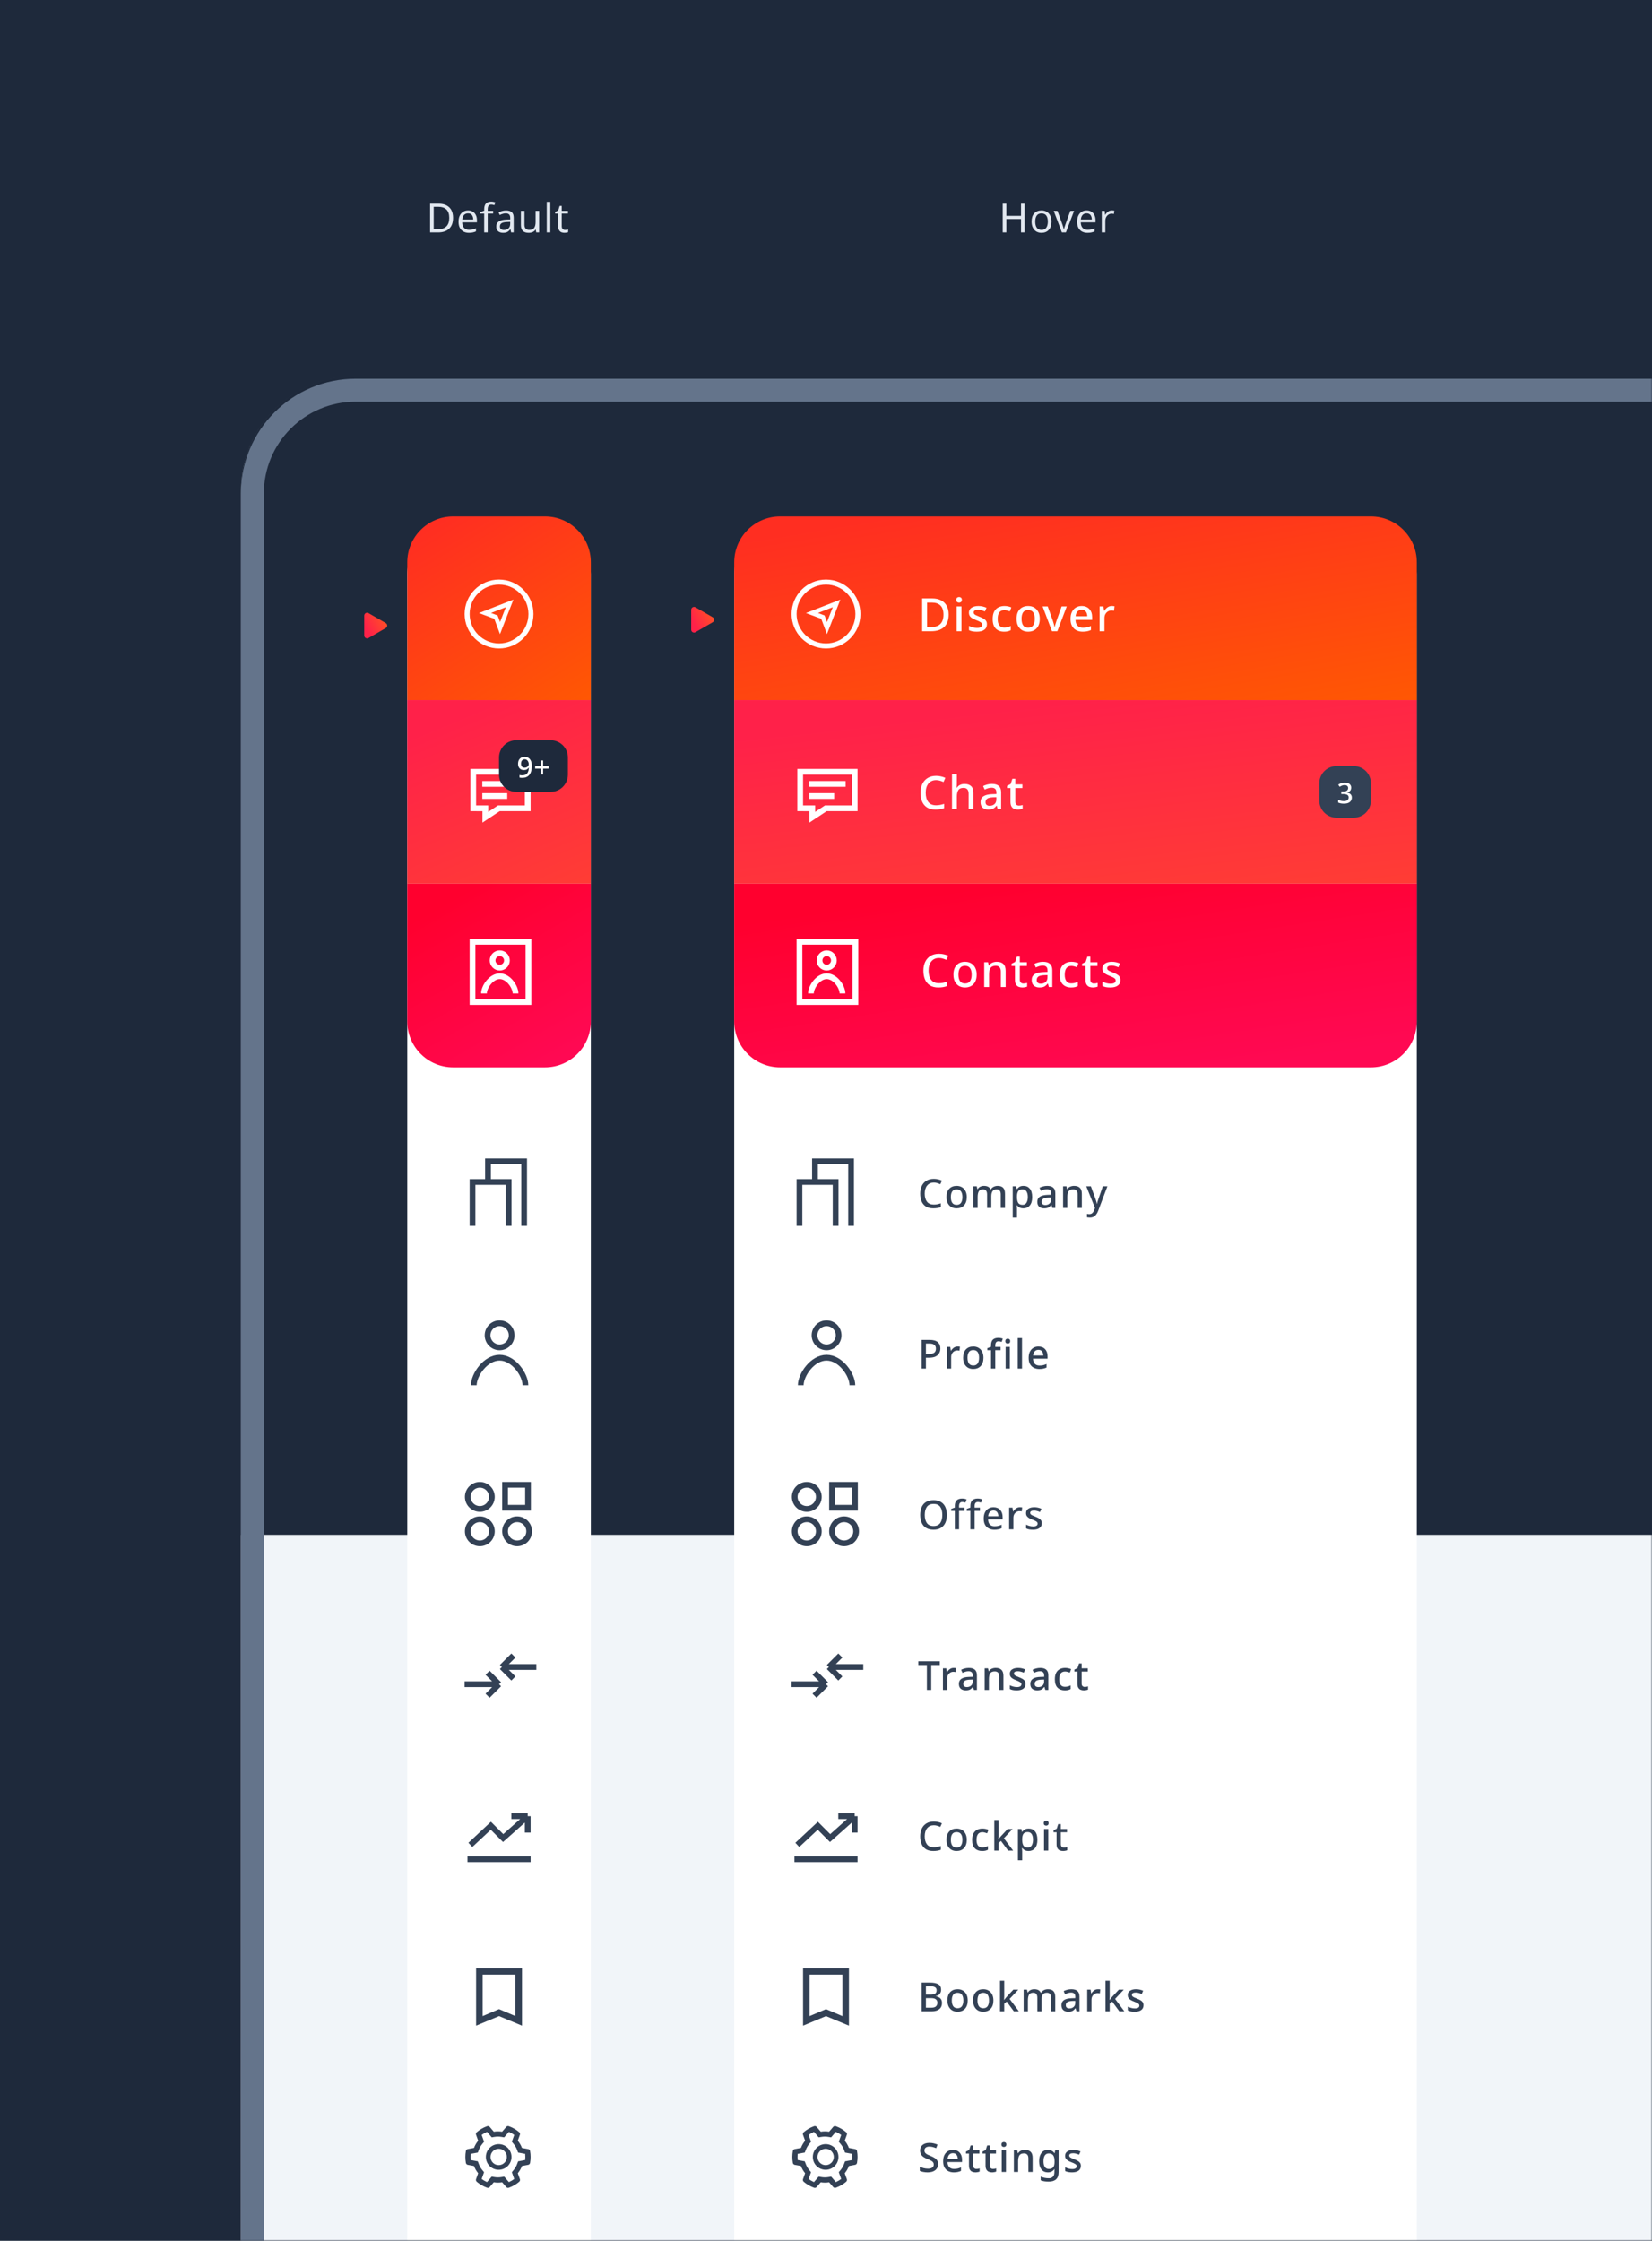
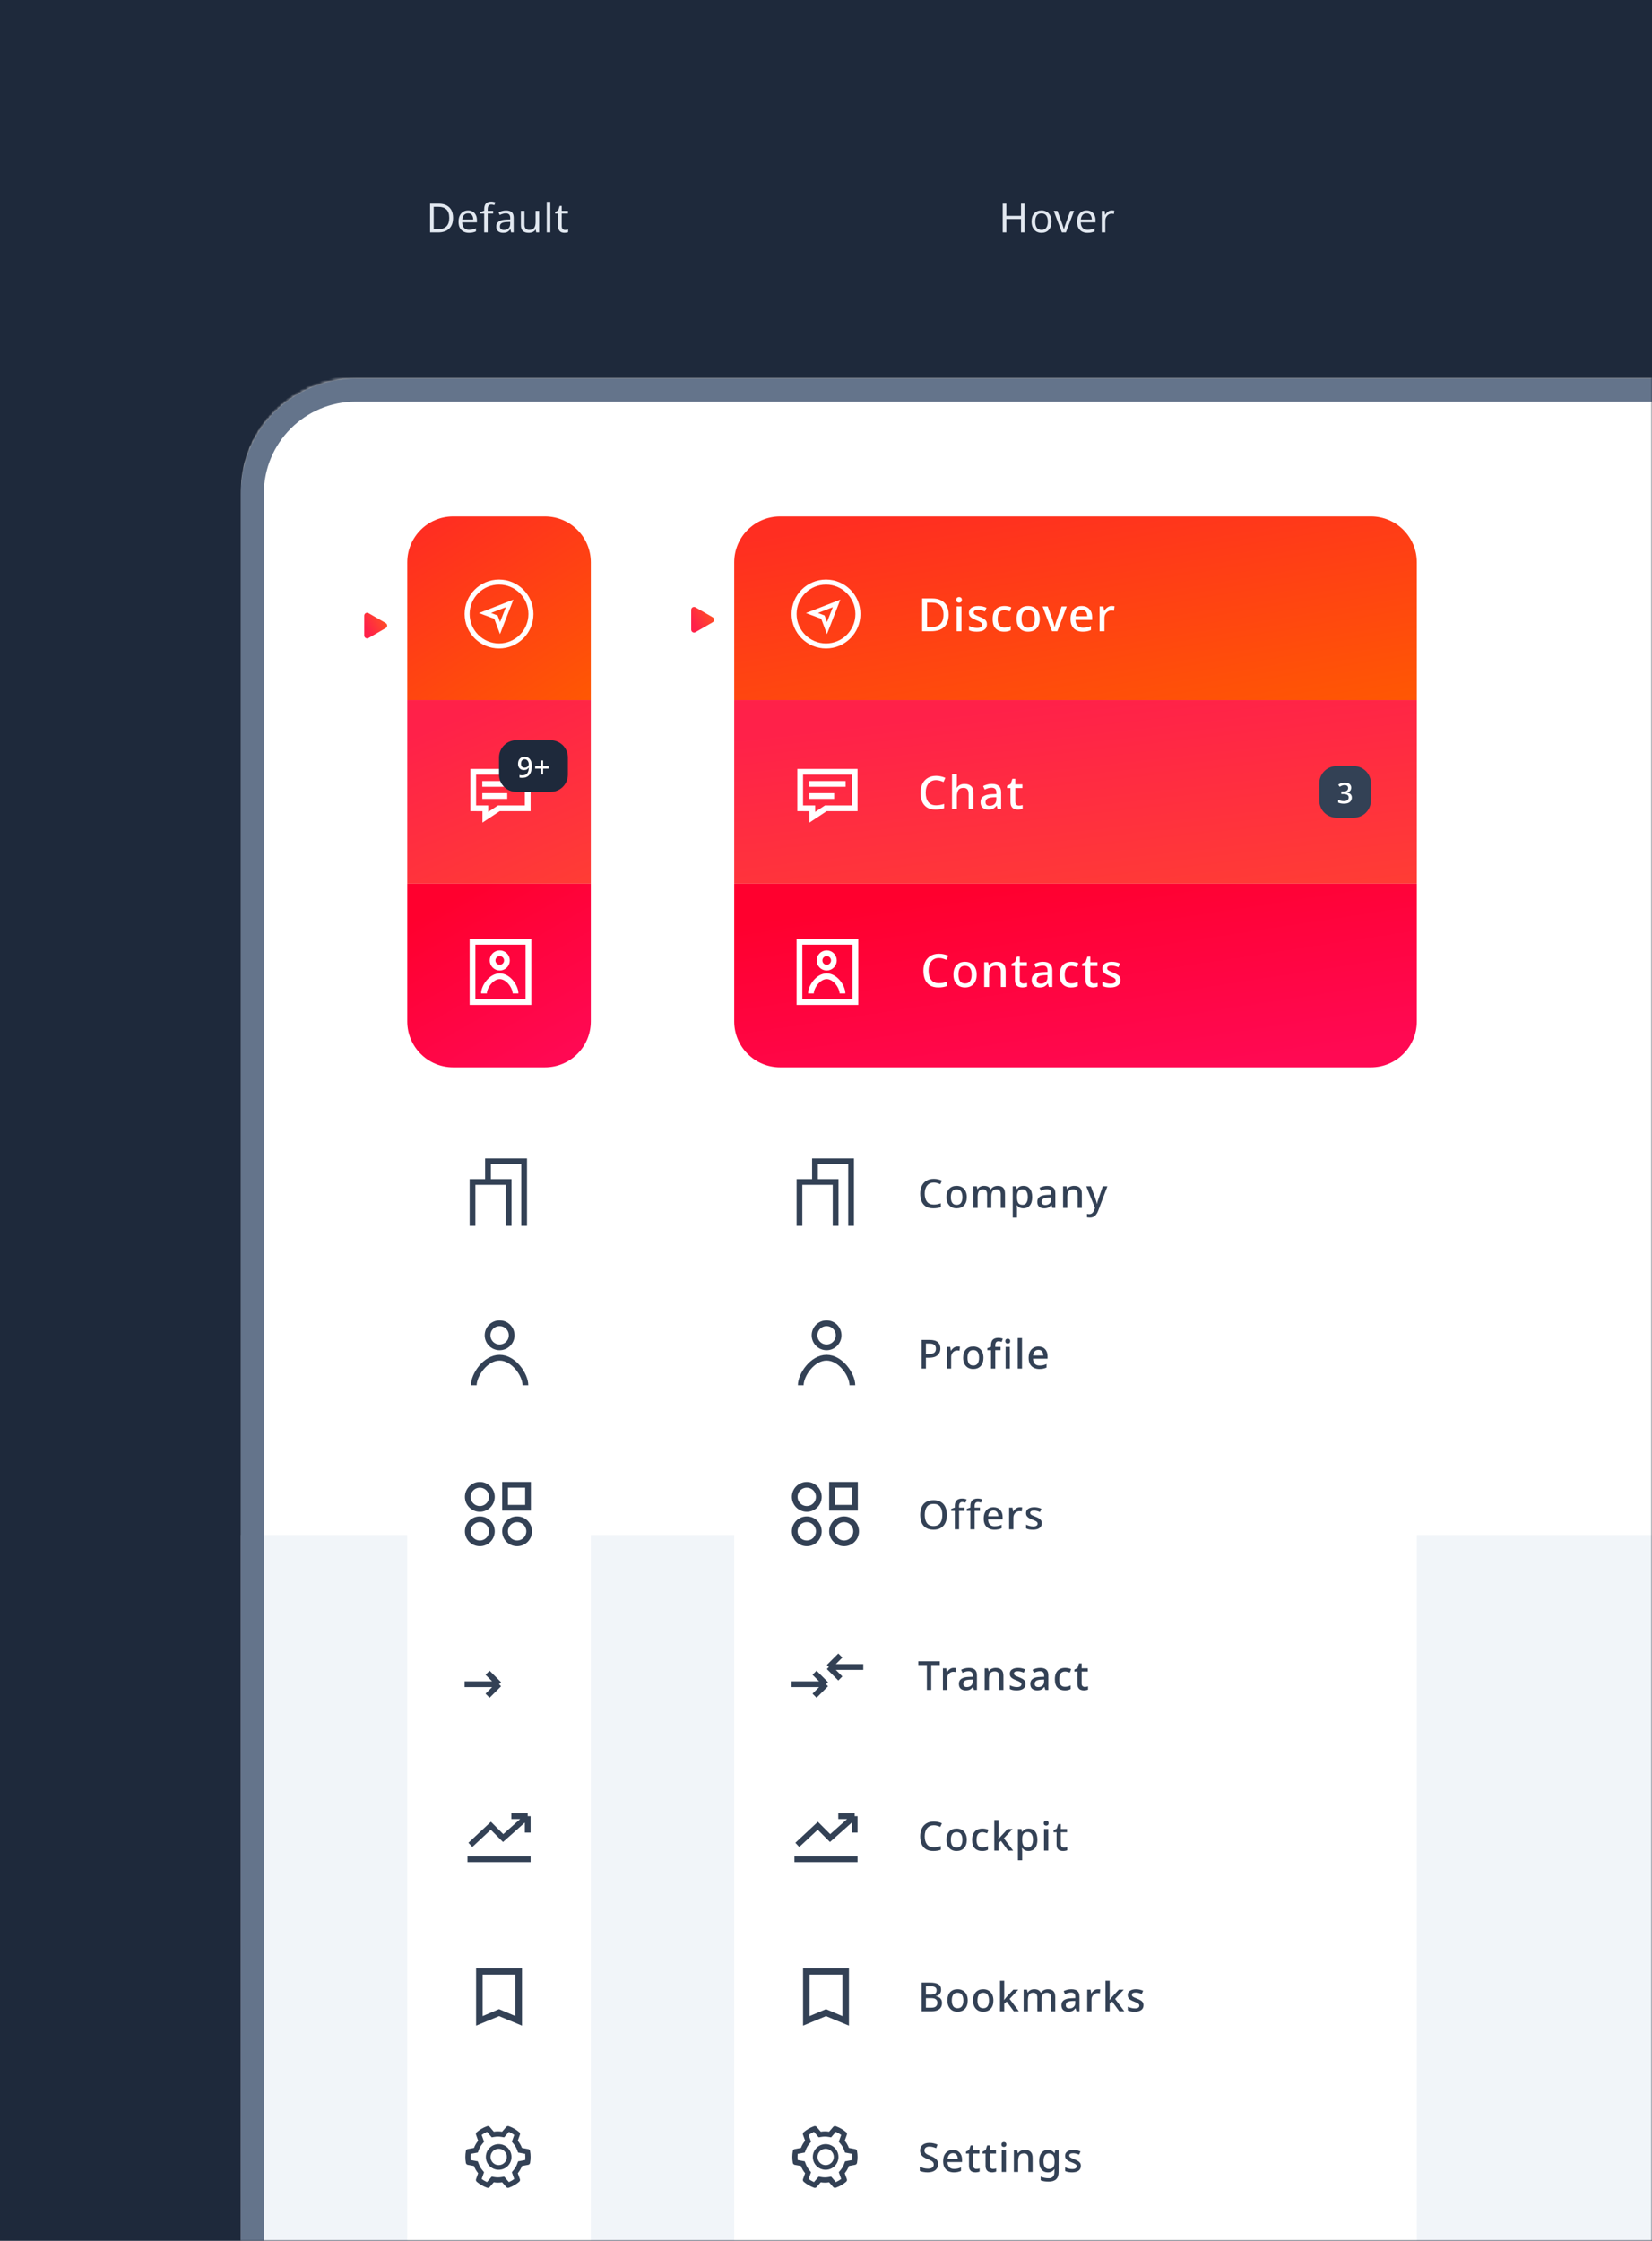
<svg xmlns="http://www.w3.org/2000/svg" width="576" height="781" viewBox="0 0 576 781" fill="none">
  <rect width="576" height="781" fill="#1E293B" />
  <mask id="mask0_2256_25014" style="mask-type:alpha" maskUnits="userSpaceOnUse" x="0" y="0" width="576" height="781">
    <rect width="576" height="781" fill="#F8FAFC" />
  </mask>
  <g mask="url(#mask0_2256_25014)">
    <mask id="mask1_2256_25014" style="mask-type:alpha" maskUnits="userSpaceOnUse" x="84" y="132" width="1440" height="963">
      <rect x="84" y="132" width="1440" height="963" rx="40" fill="#C4C4C4" />
    </mask>
    <g mask="url(#mask1_2256_25014)">
      <g clip-path="url(#clip0_2256_25014)">
        <rect x="84" y="130.93" width="1440" height="963" rx="40" fill="white" />
-         <rect width="1441" height="404" transform="translate(84 130.93)" fill="#1E293B" />
        <rect width="1441" height="553" transform="translate(84 535)" fill="#F1F5F9" />
      </g>
      <g filter="url(#filter0_d_2256_25014)">
        <rect x="256" y="180" width="238" height="836" rx="16" fill="white" />
        <path d="M291.35 423.25V407.95H278.75V423.25" stroke="#334155" stroke-width="2" />
        <path d="M296.748 423.25V400.75H284.148V408.85" stroke="#334155" stroke-width="2" />
        <path d="M325.6 408.166C324.611 408.166 323.831 408.511 323.262 409.202C322.702 409.883 322.422 410.821 322.422 412.016C322.422 413.201 322.683 414.135 323.206 414.816C323.729 415.497 324.522 415.838 325.586 415.838C326.015 415.838 326.426 415.801 326.818 415.726C327.219 415.642 327.625 415.535 328.036 415.404V416.706C327.644 416.855 327.243 416.963 326.832 417.028C326.421 417.103 325.945 417.14 325.404 417.14C324.377 417.14 323.523 416.93 322.842 416.51C322.17 416.081 321.666 415.483 321.33 414.718C321.003 413.943 320.84 413.038 320.84 412.002C320.84 410.994 321.022 410.107 321.386 409.342C321.759 408.567 322.301 407.961 323.01 407.522C323.719 407.083 324.587 406.864 325.614 406.864C326.118 406.864 326.608 406.92 327.084 407.032C327.569 407.135 328.013 407.284 328.414 407.48L327.854 408.74C327.527 408.591 327.177 408.46 326.804 408.348C326.431 408.227 326.029 408.166 325.6 408.166ZM337.091 413.22C337.091 414.471 336.769 415.437 336.125 416.118C335.481 416.799 334.613 417.14 333.521 417.14C332.84 417.14 332.233 416.991 331.701 416.692C331.179 416.384 330.763 415.941 330.455 415.362C330.157 414.774 330.007 414.06 330.007 413.22C330.007 411.969 330.325 411.008 330.959 410.336C331.594 409.655 332.462 409.314 333.563 409.314C334.254 409.314 334.861 409.468 335.383 409.776C335.915 410.075 336.331 410.513 336.629 411.092C336.937 411.671 337.091 412.38 337.091 413.22ZM331.533 413.22C331.533 414.069 331.692 414.732 332.009 415.208C332.336 415.684 332.849 415.922 333.549 415.922C334.249 415.922 334.758 415.684 335.075 415.208C335.402 414.732 335.565 414.069 335.565 413.22C335.565 412.361 335.402 411.703 335.075 411.246C334.758 410.779 334.245 410.546 333.535 410.546C332.835 410.546 332.327 410.779 332.009 411.246C331.692 411.703 331.533 412.361 331.533 413.22ZM347.849 409.314C348.698 409.314 349.337 409.533 349.767 409.972C350.196 410.411 350.411 411.115 350.411 412.086V417H348.927V412.282C348.927 411.115 348.455 410.532 347.513 410.532C346.841 410.532 346.36 410.742 346.071 411.162C345.781 411.573 345.637 412.165 345.637 412.94V417H344.167V412.282C344.167 411.115 343.691 410.532 342.739 410.532C342.029 410.532 341.539 410.761 341.269 411.218C341.007 411.675 340.877 412.333 340.877 413.192V417H339.393V409.454H340.569L340.779 410.462H340.863C341.096 410.07 341.409 409.781 341.801 409.594C342.202 409.407 342.627 409.314 343.075 409.314C344.232 409.314 344.997 409.72 345.371 410.532H345.483C345.725 410.121 346.061 409.818 346.491 409.622C346.92 409.417 347.373 409.314 347.849 409.314ZM356.868 409.314C357.782 409.314 358.515 409.641 359.066 410.294C359.616 410.947 359.892 411.923 359.892 413.22C359.892 414.499 359.612 415.474 359.052 416.146C358.492 416.809 357.759 417.14 356.854 417.14C356.284 417.14 355.818 417.037 355.454 416.832C355.09 416.617 354.8 416.365 354.586 416.076H354.488C354.506 416.244 354.525 416.445 354.544 416.678C354.572 416.902 354.586 417.103 354.586 417.28V420.36H353.102V409.454H354.306L354.516 410.462H354.586C354.8 410.145 355.085 409.874 355.44 409.65C355.804 409.426 356.28 409.314 356.868 409.314ZM356.518 410.532C355.818 410.532 355.323 410.733 355.034 411.134C354.744 411.535 354.595 412.151 354.586 412.982V413.206C354.586 414.083 354.726 414.755 355.006 415.222C355.286 415.689 355.799 415.922 356.546 415.922C357.162 415.922 357.619 415.67 357.918 415.166C358.216 414.662 358.366 414.004 358.366 413.192C358.366 412.371 358.212 411.722 357.904 411.246C357.605 410.77 357.143 410.532 356.518 410.532ZM365.129 409.314C366.072 409.314 366.777 409.524 367.243 409.944C367.719 410.355 367.957 411.003 367.957 411.89V417H366.907L366.613 415.95H366.557C366.231 416.361 365.885 416.664 365.521 416.86C365.167 417.047 364.672 417.14 364.037 417.14C363.356 417.14 362.791 416.958 362.343 416.594C361.895 416.221 361.671 415.642 361.671 414.858C361.671 414.083 361.961 413.5 362.539 413.108C363.127 412.707 364.019 412.487 365.213 412.45L366.501 412.408V411.988C366.501 411.437 366.375 411.05 366.123 410.826C365.871 410.593 365.517 410.476 365.059 410.476C364.677 410.476 364.308 410.532 363.953 410.644C363.599 410.756 363.258 410.891 362.931 411.05L362.455 409.972C362.81 409.785 363.216 409.631 363.673 409.51C364.14 409.379 364.625 409.314 365.129 409.314ZM366.487 413.374L365.479 413.402C364.621 413.439 364.023 413.584 363.687 413.836C363.361 414.088 363.197 414.433 363.197 414.872C363.197 415.264 363.314 415.549 363.547 415.726C363.781 415.903 364.084 415.992 364.457 415.992C365.036 415.992 365.517 415.829 365.899 415.502C366.291 415.175 366.487 414.685 366.487 414.032V413.374ZM374.484 409.314C375.362 409.314 376.034 409.533 376.5 409.972C376.967 410.411 377.2 411.115 377.2 412.086V417H375.73V412.296C375.73 411.12 375.212 410.532 374.176 410.532C373.411 410.532 372.879 410.761 372.58 411.218C372.291 411.675 372.146 412.333 372.146 413.192V417H370.662V409.454H371.838L372.048 410.462H372.132C372.375 410.07 372.706 409.781 373.126 409.594C373.556 409.407 374.008 409.314 374.484 409.314ZM378.753 409.454H380.349L381.917 413.738C382.038 414.065 382.145 414.377 382.239 414.676C382.332 414.975 382.397 415.273 382.435 415.572H382.491C382.537 415.329 382.607 415.045 382.701 414.718C382.803 414.391 382.915 414.06 383.037 413.724L384.521 409.454H386.117L382.883 418.022C382.612 418.75 382.248 419.319 381.791 419.73C381.343 420.15 380.755 420.36 380.027 420.36C379.793 420.36 379.593 420.346 379.425 420.318C379.257 420.299 379.112 420.276 378.991 420.248V419.072C379.084 419.091 379.205 419.109 379.355 419.128C379.504 419.147 379.658 419.156 379.817 419.156C380.246 419.156 380.591 419.03 380.853 418.778C381.114 418.535 381.319 418.213 381.469 417.812L381.777 417L378.753 409.454Z" fill="#334155" />
        <circle cx="288.2" cy="461.4" r="4.2" stroke="#334155" stroke-width="2" />
        <path d="M297.199 478.8C297.199 475.221 293.17 469.2 288.199 469.2C283.229 469.2 279.199 475.221 279.199 478.8" stroke="#334155" stroke-width="2" />
        <path d="M324.13 463.004C325.437 463.004 326.389 463.27 326.986 463.802C327.583 464.325 327.882 465.057 327.882 466C327.882 466.56 327.756 467.083 327.504 467.568C327.261 468.053 326.851 468.45 326.272 468.758C325.693 469.057 324.909 469.206 323.92 469.206H322.842V473H321.33V463.004H324.13ZM324.018 464.278H322.842V467.932H323.752C324.601 467.932 325.241 467.792 325.67 467.512C326.109 467.223 326.328 466.737 326.328 466.056C326.328 465.459 326.141 465.015 325.768 464.726C325.395 464.427 324.811 464.278 324.018 464.278ZM333.878 465.314C334.177 465.314 334.452 465.337 334.704 465.384L334.55 466.77C334.308 466.705 334.056 466.672 333.794 466.672C333.412 466.672 333.057 466.765 332.73 466.952C332.404 467.139 332.138 467.409 331.932 467.764C331.736 468.109 331.638 468.529 331.638 469.024V473H330.154V465.454H331.33L331.526 466.798H331.582C331.816 466.397 332.128 466.051 332.52 465.762C332.912 465.463 333.365 465.314 333.878 465.314ZM342.898 469.22C342.898 470.471 342.576 471.437 341.932 472.118C341.288 472.799 340.42 473.14 339.328 473.14C338.647 473.14 338.04 472.991 337.508 472.692C336.985 472.384 336.57 471.941 336.262 471.362C335.963 470.774 335.814 470.06 335.814 469.22C335.814 467.969 336.131 467.008 336.766 466.336C337.401 465.655 338.269 465.314 339.37 465.314C340.061 465.314 340.667 465.468 341.19 465.776C341.722 466.075 342.137 466.513 342.436 467.092C342.744 467.671 342.898 468.38 342.898 469.22ZM337.34 469.22C337.34 470.069 337.499 470.732 337.816 471.208C338.143 471.684 338.656 471.922 339.356 471.922C340.056 471.922 340.565 471.684 340.882 471.208C341.209 470.732 341.372 470.069 341.372 469.22C341.372 468.361 341.209 467.703 340.882 467.246C340.565 466.779 340.051 466.546 339.342 466.546C338.642 466.546 338.133 466.779 337.816 467.246C337.499 467.703 337.34 468.361 337.34 469.22ZM348.881 466.588H347.019V473H345.535V466.588H344.261V465.888L345.535 465.426V464.95C345.535 463.989 345.755 463.307 346.193 462.906C346.641 462.495 347.262 462.29 348.055 462.29C348.382 462.29 348.681 462.318 348.951 462.374C349.222 462.43 349.451 462.491 349.637 462.556L349.259 463.69C349.101 463.643 348.923 463.601 348.727 463.564C348.531 463.517 348.331 463.494 348.125 463.494C347.388 463.494 347.019 463.984 347.019 464.964V465.454H348.881V466.588ZM351.379 462.584C351.603 462.584 351.799 462.649 351.967 462.78C352.135 462.911 352.219 463.13 352.219 463.438C352.219 463.737 352.135 463.956 351.967 464.096C351.799 464.227 351.603 464.292 351.379 464.292C351.146 464.292 350.945 464.227 350.777 464.096C350.609 463.956 350.525 463.737 350.525 463.438C350.525 463.13 350.609 462.911 350.777 462.78C350.945 462.649 351.146 462.584 351.379 462.584ZM352.107 465.454V473H350.623V465.454H352.107ZM356.342 473H354.858V462.36H356.342V473ZM362.06 465.314C363.049 465.314 363.829 465.622 364.398 466.238C364.967 466.845 365.252 467.675 365.252 468.73V469.542H360.184C360.203 470.317 360.403 470.909 360.786 471.32C361.178 471.731 361.724 471.936 362.424 471.936C362.909 471.936 363.339 471.894 363.712 471.81C364.095 471.717 364.487 471.581 364.888 471.404V472.636C364.505 472.813 364.123 472.939 363.74 473.014C363.357 473.098 362.9 473.14 362.368 473.14C361.64 473.14 360.996 472.995 360.436 472.706C359.876 472.417 359.437 471.987 359.12 471.418C358.812 470.849 358.658 470.139 358.658 469.29C358.658 468.441 358.798 467.722 359.078 467.134C359.367 466.546 359.764 466.098 360.268 465.79C360.781 465.473 361.379 465.314 362.06 465.314ZM362.06 466.462C361.528 466.462 361.099 466.635 360.772 466.98C360.455 467.325 360.268 467.815 360.212 468.45H363.768C363.759 467.862 363.614 467.386 363.334 467.022C363.063 466.649 362.639 466.462 362.06 466.462Z" fill="#334155" />
        <circle cx="281.302" cy="517.7" r="4.2" stroke="#334155" stroke-width="2" />
        <circle cx="281.302" cy="529.7" r="4.2" stroke="#334155" stroke-width="2" />
        <circle cx="294.302" cy="529.7" r="4.2" stroke="#334155" stroke-width="2" />
        <rect x="290.102" y="513.5" width="8" height="8" stroke="#334155" stroke-width="2" />
        <path d="M330.15 523.988C330.15 525.024 329.977 525.929 329.632 526.704C329.287 527.469 328.769 528.067 328.078 528.496C327.387 528.925 326.529 529.14 325.502 529.14C324.447 529.14 323.575 528.925 322.884 528.496C322.193 528.067 321.68 527.465 321.344 526.69C321.008 525.915 320.84 525.01 320.84 523.974C320.84 522.947 321.008 522.051 321.344 521.286C321.68 520.511 322.193 519.914 322.884 519.494C323.575 519.065 324.452 518.85 325.516 518.85C326.543 518.85 327.397 519.065 328.078 519.494C328.769 519.914 329.287 520.511 329.632 521.286C329.977 522.051 330.15 522.952 330.15 523.988ZM322.436 523.988C322.436 525.183 322.683 526.125 323.178 526.816C323.673 527.507 324.447 527.852 325.502 527.852C326.566 527.852 327.341 527.507 327.826 526.816C328.311 526.125 328.554 525.183 328.554 523.988C328.554 522.793 328.311 521.855 327.826 521.174C327.341 520.493 326.571 520.152 325.516 520.152C324.452 520.152 323.673 520.493 323.178 521.174C322.683 521.855 322.436 522.793 322.436 523.988ZM336.256 522.588H334.394V529H332.91V522.588H331.636V521.888L332.91 521.426V520.95C332.91 519.989 333.13 519.307 333.568 518.906C334.016 518.495 334.637 518.29 335.43 518.29C335.757 518.29 336.056 518.318 336.326 518.374C336.597 518.43 336.826 518.491 337.012 518.556L336.634 519.69C336.476 519.643 336.298 519.601 336.102 519.564C335.906 519.517 335.706 519.494 335.5 519.494C334.763 519.494 334.394 519.984 334.394 520.964V521.454H336.256V522.588ZM341.68 522.588H339.818V529H338.334V522.588H337.06V521.888L338.334 521.426V520.95C338.334 519.989 338.553 519.307 338.992 518.906C339.44 518.495 340.061 518.29 340.854 518.29C341.181 518.29 341.479 518.318 341.75 518.374C342.021 518.43 342.249 518.491 342.436 518.556L342.058 519.69C341.899 519.643 341.722 519.601 341.526 519.564C341.33 519.517 341.129 519.494 340.924 519.494C340.187 519.494 339.818 519.984 339.818 520.964V521.454H341.68V522.588ZM346.39 521.314C347.379 521.314 348.159 521.622 348.728 522.238C349.297 522.845 349.582 523.675 349.582 524.73V525.542H344.514C344.533 526.317 344.733 526.909 345.116 527.32C345.508 527.731 346.054 527.936 346.754 527.936C347.239 527.936 347.669 527.894 348.042 527.81C348.425 527.717 348.817 527.581 349.218 527.404V528.636C348.835 528.813 348.453 528.939 348.07 529.014C347.687 529.098 347.23 529.14 346.698 529.14C345.97 529.14 345.326 528.995 344.766 528.706C344.206 528.417 343.767 527.987 343.45 527.418C343.142 526.849 342.988 526.139 342.988 525.29C342.988 524.441 343.128 523.722 343.408 523.134C343.697 522.546 344.094 522.098 344.598 521.79C345.111 521.473 345.709 521.314 346.39 521.314ZM346.39 522.462C345.858 522.462 345.429 522.635 345.102 522.98C344.785 523.325 344.598 523.815 344.542 524.45H348.098C348.089 523.862 347.944 523.386 347.664 523.022C347.393 522.649 346.969 522.462 346.39 522.462ZM355.578 521.314C355.876 521.314 356.152 521.337 356.404 521.384L356.25 522.77C356.007 522.705 355.755 522.672 355.494 522.672C355.111 522.672 354.756 522.765 354.43 522.952C354.103 523.139 353.837 523.409 353.632 523.764C353.436 524.109 353.338 524.529 353.338 525.024V529H351.854V521.454H353.03L353.226 522.798H353.282C353.515 522.397 353.828 522.051 354.22 521.762C354.612 521.463 355.064 521.314 355.578 521.314ZM363.233 526.872C363.233 527.619 362.962 528.183 362.421 528.566C361.889 528.949 361.138 529.14 360.167 529.14C359.635 529.14 359.178 529.103 358.795 529.028C358.422 528.953 358.076 528.837 357.759 528.678V527.376C358.086 527.535 358.468 527.679 358.907 527.81C359.355 527.931 359.789 527.992 360.209 527.992C360.769 527.992 361.17 527.903 361.413 527.726C361.665 527.549 361.791 527.311 361.791 527.012C361.791 526.844 361.744 526.695 361.651 526.564C361.558 526.424 361.38 526.284 361.119 526.144C360.867 525.995 360.494 525.827 359.999 525.64C359.514 525.453 359.103 525.262 358.767 525.066C358.44 524.87 358.188 524.637 358.011 524.366C357.834 524.095 357.745 523.755 357.745 523.344C357.745 522.691 358.006 522.191 358.529 521.846C359.061 521.491 359.761 521.314 360.629 521.314C361.086 521.314 361.516 521.361 361.917 521.454C362.328 521.547 362.724 521.678 363.107 521.846L362.617 522.98C362.29 522.84 361.954 522.723 361.609 522.63C361.264 522.527 360.914 522.476 360.559 522.476C359.644 522.476 359.187 522.742 359.187 523.274C359.187 523.451 359.238 523.605 359.341 523.736C359.453 523.867 359.64 523.997 359.901 524.128C360.172 524.259 360.545 524.417 361.021 524.604C361.478 524.781 361.87 524.968 362.197 525.164C362.533 525.351 362.79 525.579 362.967 525.85C363.144 526.121 363.233 526.461 363.233 526.872Z" fill="#334155" />
        <path d="M276 583H288M288 583L284 579M288 583L284 587" stroke="#334155" stroke-width="2" />
        <path d="M301 577H289M289 577L293 573M289 577L293 581" stroke="#334155" stroke-width="2" />
        <path d="M324.69 585H323.178V576.306H320.182V575.004H327.686V576.306H324.69V585ZM332.497 577.314C332.796 577.314 333.071 577.337 333.323 577.384L333.169 578.77C332.927 578.705 332.675 578.672 332.413 578.672C332.031 578.672 331.676 578.765 331.349 578.952C331.023 579.139 330.757 579.409 330.551 579.764C330.355 580.109 330.257 580.529 330.257 581.024V585H328.773V577.454H329.949L330.145 578.798H330.201C330.435 578.397 330.747 578.051 331.139 577.762C331.531 577.463 331.984 577.314 332.497 577.314ZM337.793 577.314C338.736 577.314 339.441 577.524 339.907 577.944C340.383 578.355 340.621 579.003 340.621 579.89V585H339.571L339.277 583.95H339.221C338.895 584.361 338.549 584.664 338.185 584.86C337.831 585.047 337.336 585.14 336.701 585.14C336.02 585.14 335.455 584.958 335.007 584.594C334.559 584.221 334.335 583.642 334.335 582.858C334.335 582.083 334.625 581.5 335.203 581.108C335.791 580.707 336.683 580.487 337.877 580.45L339.165 580.408V579.988C339.165 579.437 339.039 579.05 338.787 578.826C338.535 578.593 338.181 578.476 337.723 578.476C337.341 578.476 336.972 578.532 336.617 578.644C336.263 578.756 335.922 578.891 335.595 579.05L335.119 577.972C335.474 577.785 335.88 577.631 336.337 577.51C336.804 577.379 337.289 577.314 337.793 577.314ZM339.151 581.374L338.143 581.402C337.285 581.439 336.687 581.584 336.351 581.836C336.025 582.088 335.861 582.433 335.861 582.872C335.861 583.264 335.978 583.549 336.211 583.726C336.445 583.903 336.748 583.992 337.121 583.992C337.7 583.992 338.181 583.829 338.563 583.502C338.955 583.175 339.151 582.685 339.151 582.032V581.374ZM347.148 577.314C348.026 577.314 348.698 577.533 349.164 577.972C349.631 578.411 349.864 579.115 349.864 580.086V585H348.394V580.296C348.394 579.12 347.876 578.532 346.84 578.532C346.075 578.532 345.543 578.761 345.244 579.218C344.955 579.675 344.81 580.333 344.81 581.192V585H343.326V577.454H344.502L344.712 578.462H344.796C345.039 578.07 345.37 577.781 345.79 577.594C346.22 577.407 346.672 577.314 347.148 577.314ZM357.577 582.872C357.577 583.619 357.306 584.183 356.765 584.566C356.233 584.949 355.481 585.14 354.511 585.14C353.979 585.14 353.521 585.103 353.139 585.028C352.765 584.953 352.42 584.837 352.103 584.678V583.376C352.429 583.535 352.812 583.679 353.251 583.81C353.699 583.931 354.133 583.992 354.553 583.992C355.113 583.992 355.514 583.903 355.757 583.726C356.009 583.549 356.135 583.311 356.135 583.012C356.135 582.844 356.088 582.695 355.995 582.564C355.901 582.424 355.724 582.284 355.463 582.144C355.211 581.995 354.837 581.827 354.343 581.64C353.857 581.453 353.447 581.262 353.111 581.066C352.784 580.87 352.532 580.637 352.355 580.366C352.177 580.095 352.089 579.755 352.089 579.344C352.089 578.691 352.35 578.191 352.873 577.846C353.405 577.491 354.105 577.314 354.973 577.314C355.43 577.314 355.859 577.361 356.261 577.454C356.671 577.547 357.068 577.678 357.451 577.846L356.961 578.98C356.634 578.84 356.298 578.723 355.953 578.63C355.607 578.527 355.257 578.476 354.903 578.476C353.988 578.476 353.531 578.742 353.531 579.274C353.531 579.451 353.582 579.605 353.685 579.736C353.797 579.867 353.983 579.997 354.245 580.128C354.515 580.259 354.889 580.417 355.365 580.604C355.822 580.781 356.214 580.968 356.541 581.164C356.877 581.351 357.133 581.579 357.311 581.85C357.488 582.121 357.577 582.461 357.577 582.872ZM362.692 577.314C363.635 577.314 364.339 577.524 364.806 577.944C365.282 578.355 365.52 579.003 365.52 579.89V585H364.47L364.176 583.95H364.12C363.793 584.361 363.448 584.664 363.084 584.86C362.729 585.047 362.235 585.14 361.6 585.14C360.919 585.14 360.354 584.958 359.906 584.594C359.458 584.221 359.234 583.642 359.234 582.858C359.234 582.083 359.523 581.5 360.102 581.108C360.69 580.707 361.581 580.487 362.776 580.45L364.064 580.408V579.988C364.064 579.437 363.938 579.05 363.686 578.826C363.434 578.593 363.079 578.476 362.622 578.476C362.239 578.476 361.871 578.532 361.516 578.644C361.161 578.756 360.821 578.891 360.494 579.05L360.018 577.972C360.373 577.785 360.779 577.631 361.236 577.51C361.703 577.379 362.188 577.314 362.692 577.314ZM364.05 581.374L363.042 581.402C362.183 581.439 361.586 581.584 361.25 581.836C360.923 582.088 360.76 582.433 360.76 582.872C360.76 583.264 360.877 583.549 361.11 583.726C361.343 583.903 361.647 583.992 362.02 583.992C362.599 583.992 363.079 583.829 363.462 583.502C363.854 583.175 364.05 582.685 364.05 582.032V581.374ZM371.263 585.14C370.218 585.14 369.378 584.832 368.743 584.216C368.108 583.591 367.791 582.611 367.791 581.276C367.791 580.343 367.945 579.587 368.253 579.008C368.561 578.429 368.986 578.005 369.527 577.734C370.068 577.454 370.684 577.314 371.375 577.314C371.795 577.314 372.187 577.356 372.551 577.44C372.924 577.524 373.232 577.627 373.475 577.748L373.027 578.952C372.766 578.859 372.49 578.775 372.201 578.7C371.912 578.616 371.632 578.574 371.361 578.574C369.998 578.574 369.317 579.47 369.317 581.262C369.317 582.121 369.485 582.774 369.821 583.222C370.157 583.67 370.652 583.894 371.305 583.894C371.716 583.894 372.084 583.847 372.411 583.754C372.738 583.661 373.036 583.539 373.307 583.39V584.678C373.036 584.837 372.742 584.953 372.425 585.028C372.108 585.103 371.72 585.14 371.263 585.14ZM378.224 583.936C378.644 583.936 379.022 583.875 379.358 583.754V584.874C379.2 584.949 378.985 585.009 378.714 585.056C378.444 585.112 378.173 585.14 377.902 585.14C377.492 585.14 377.114 585.07 376.768 584.93C376.432 584.79 376.162 584.547 375.956 584.202C375.751 583.857 375.648 583.376 375.648 582.76V578.588H374.598V577.916L375.704 577.356L376.222 575.76H377.132V577.454H379.288V578.588H377.132V582.732C377.132 583.143 377.23 583.446 377.426 583.642C377.632 583.838 377.898 583.936 378.224 583.936Z" fill="#334155" />
        <path d="M278 639C280.222 636.937 285.143 632.333 285.143 632.333C285.143 632.333 288.159 635.349 289.429 636.619L298 629M298 629H292.286M298 629V634.714" stroke="#334155" stroke-width="2" />
        <path d="M277 644H299" stroke="#334155" stroke-width="2" />
        <path d="M325.6 632.166C324.611 632.166 323.831 632.511 323.262 633.202C322.702 633.883 322.422 634.821 322.422 636.016C322.422 637.201 322.683 638.135 323.206 638.816C323.729 639.497 324.522 639.838 325.586 639.838C326.015 639.838 326.426 639.801 326.818 639.726C327.219 639.642 327.625 639.535 328.036 639.404V640.706C327.644 640.855 327.243 640.963 326.832 641.028C326.421 641.103 325.945 641.14 325.404 641.14C324.377 641.14 323.523 640.93 322.842 640.51C322.17 640.081 321.666 639.483 321.33 638.718C321.003 637.943 320.84 637.038 320.84 636.002C320.84 634.994 321.022 634.107 321.386 633.342C321.759 632.567 322.301 631.961 323.01 631.522C323.719 631.083 324.587 630.864 325.614 630.864C326.118 630.864 326.608 630.92 327.084 631.032C327.569 631.135 328.013 631.284 328.414 631.48L327.854 632.74C327.527 632.591 327.177 632.46 326.804 632.348C326.431 632.227 326.029 632.166 325.6 632.166ZM337.091 637.22C337.091 638.471 336.769 639.437 336.125 640.118C335.481 640.799 334.613 641.14 333.521 641.14C332.84 641.14 332.233 640.991 331.701 640.692C331.179 640.384 330.763 639.941 330.455 639.362C330.157 638.774 330.007 638.06 330.007 637.22C330.007 635.969 330.325 635.008 330.959 634.336C331.594 633.655 332.462 633.314 333.563 633.314C334.254 633.314 334.861 633.468 335.383 633.776C335.915 634.075 336.331 634.513 336.629 635.092C336.937 635.671 337.091 636.38 337.091 637.22ZM331.533 637.22C331.533 638.069 331.692 638.732 332.009 639.208C332.336 639.684 332.849 639.922 333.549 639.922C334.249 639.922 334.758 639.684 335.075 639.208C335.402 638.732 335.565 638.069 335.565 637.22C335.565 636.361 335.402 635.703 335.075 635.246C334.758 634.779 334.245 634.546 333.535 634.546C332.835 634.546 332.327 634.779 332.009 635.246C331.692 635.703 331.533 636.361 331.533 637.22ZM342.431 641.14C341.385 641.14 340.545 640.832 339.911 640.216C339.276 639.591 338.959 638.611 338.959 637.276C338.959 636.343 339.113 635.587 339.421 635.008C339.729 634.429 340.153 634.005 340.695 633.734C341.236 633.454 341.852 633.314 342.543 633.314C342.963 633.314 343.355 633.356 343.719 633.44C344.092 633.524 344.4 633.627 344.643 633.748L344.195 634.952C343.933 634.859 343.658 634.775 343.369 634.7C343.079 634.616 342.799 634.574 342.529 634.574C341.166 634.574 340.485 635.47 340.485 637.262C340.485 638.121 340.653 638.774 340.989 639.222C341.325 639.67 341.819 639.894 342.473 639.894C342.883 639.894 343.252 639.847 343.579 639.754C343.905 639.661 344.204 639.539 344.475 639.39V640.678C344.204 640.837 343.91 640.953 343.593 641.028C343.275 641.103 342.888 641.14 342.431 641.14ZM348.146 630.36V635.68C348.146 635.867 348.137 636.091 348.118 636.352C348.099 636.613 348.085 636.847 348.076 637.052H348.118C348.221 636.912 348.361 636.73 348.538 636.506C348.725 636.273 348.888 636.081 349.028 635.932L351.338 633.454H353.06L350.022 636.688L353.256 641H351.506L349.014 637.626L348.146 638.354V641H346.676V630.36H348.146ZM358.682 633.314C359.597 633.314 360.33 633.641 360.88 634.294C361.431 634.947 361.706 635.923 361.706 637.22C361.706 638.499 361.426 639.474 360.866 640.146C360.306 640.809 359.574 641.14 358.668 641.14C358.099 641.14 357.632 641.037 357.268 640.832C356.904 640.617 356.615 640.365 356.4 640.076H356.302C356.321 640.244 356.34 640.445 356.358 640.678C356.386 640.902 356.4 641.103 356.4 641.28V644.36H354.916V633.454H356.12L356.33 634.462H356.4C356.615 634.145 356.9 633.874 357.254 633.65C357.618 633.426 358.094 633.314 358.682 633.314ZM358.332 634.532C357.632 634.532 357.138 634.733 356.848 635.134C356.559 635.535 356.41 636.151 356.4 636.982V637.206C356.4 638.083 356.54 638.755 356.82 639.222C357.1 639.689 357.614 639.922 358.36 639.922C358.976 639.922 359.434 639.67 359.732 639.166C360.031 638.662 360.18 638.004 360.18 637.192C360.18 636.371 360.026 635.722 359.718 635.246C359.42 634.77 358.958 634.532 358.332 634.532ZM364.774 630.584C364.998 630.584 365.194 630.649 365.362 630.78C365.53 630.911 365.614 631.13 365.614 631.438C365.614 631.737 365.53 631.956 365.362 632.096C365.194 632.227 364.998 632.292 364.774 632.292C364.541 632.292 364.34 632.227 364.172 632.096C364.004 631.956 363.92 631.737 363.92 631.438C363.92 631.13 364.004 630.911 364.172 630.78C364.34 630.649 364.541 630.584 364.774 630.584ZM365.502 633.454V641H364.018V633.454H365.502ZM370.968 639.936C371.388 639.936 371.766 639.875 372.102 639.754V640.874C371.944 640.949 371.729 641.009 371.458 641.056C371.188 641.112 370.917 641.14 370.646 641.14C370.236 641.14 369.858 641.07 369.512 640.93C369.176 640.79 368.906 640.547 368.7 640.202C368.495 639.857 368.392 639.376 368.392 638.76V634.588H367.342V633.916L368.448 633.356L368.966 631.76H369.876V633.454H372.032V634.588H369.876V638.732C369.876 639.143 369.974 639.446 370.17 639.642C370.376 639.838 370.642 639.936 370.968 639.936Z" fill="#334155" />
-         <path d="M296 682H280V702L288 698.667L296 702V682ZM293.714 698.667L288 696.244L282.286 698.667V684.222H293.714V698.667Z" fill="#334155" />
+         <path d="M296 682H280V702L288 698.667L296 702V682ZM293.714 698.667L288 696.244L282.286 698.667V684.222H293.714Z" fill="#334155" />
        <path d="M321.33 687.004H324.256C325.525 687.004 326.487 687.191 327.14 687.564C327.803 687.937 328.134 688.581 328.134 689.496C328.134 690.075 327.975 690.56 327.658 690.952C327.35 691.344 326.907 691.591 326.328 691.694V691.764C326.72 691.839 327.075 691.965 327.392 692.142C327.719 692.31 327.975 692.557 328.162 692.884C328.349 693.201 328.442 693.621 328.442 694.144C328.442 695.059 328.125 695.763 327.49 696.258C326.855 696.753 325.997 697 324.914 697H321.33V687.004ZM322.842 691.176H324.508C325.292 691.176 325.829 691.05 326.118 690.798C326.417 690.546 326.566 690.173 326.566 689.678C326.566 689.183 326.384 688.829 326.02 688.614C325.665 688.39 325.105 688.278 324.34 688.278H322.842V691.176ZM322.842 692.408V695.74H324.676C325.479 695.74 326.039 695.581 326.356 695.264C326.683 694.947 326.846 694.527 326.846 694.004C326.846 693.528 326.678 693.145 326.342 692.856C326.015 692.557 325.427 692.408 324.578 692.408H322.842ZM337.42 693.22C337.42 694.471 337.098 695.437 336.454 696.118C335.81 696.799 334.942 697.14 333.85 697.14C333.168 697.14 332.562 696.991 332.03 696.692C331.507 696.384 331.092 695.941 330.784 695.362C330.485 694.774 330.336 694.06 330.336 693.22C330.336 691.969 330.653 691.008 331.288 690.336C331.922 689.655 332.79 689.314 333.892 689.314C334.582 689.314 335.189 689.468 335.712 689.776C336.244 690.075 336.659 690.513 336.958 691.092C337.266 691.671 337.42 692.38 337.42 693.22ZM331.862 693.22C331.862 694.069 332.02 694.732 332.338 695.208C332.664 695.684 333.178 695.922 333.878 695.922C334.578 695.922 335.086 695.684 335.404 695.208C335.73 694.732 335.894 694.069 335.894 693.22C335.894 692.361 335.73 691.703 335.404 691.246C335.086 690.779 334.573 690.546 333.864 690.546C333.164 690.546 332.655 690.779 332.338 691.246C332.02 691.703 331.862 692.361 331.862 693.22ZM346.371 693.22C346.371 694.471 346.049 695.437 345.405 696.118C344.761 696.799 343.893 697.14 342.801 697.14C342.119 697.14 341.513 696.991 340.981 696.692C340.458 696.384 340.043 695.941 339.735 695.362C339.436 694.774 339.287 694.06 339.287 693.22C339.287 691.969 339.604 691.008 340.239 690.336C340.873 689.655 341.741 689.314 342.843 689.314C343.533 689.314 344.14 689.468 344.663 689.776C345.195 690.075 345.61 690.513 345.909 691.092C346.217 691.671 346.371 692.38 346.371 693.22ZM340.813 693.22C340.813 694.069 340.971 694.732 341.289 695.208C341.615 695.684 342.129 695.922 342.829 695.922C343.529 695.922 344.037 695.684 344.355 695.208C344.681 694.732 344.845 694.069 344.845 693.22C344.845 692.361 344.681 691.703 344.355 691.246C344.037 690.779 343.524 690.546 342.815 690.546C342.115 690.546 341.606 690.779 341.289 691.246C340.971 691.703 340.813 692.361 340.813 693.22ZM350.142 686.36V691.68C350.142 691.867 350.133 692.091 350.114 692.352C350.095 692.613 350.081 692.847 350.072 693.052H350.114C350.217 692.912 350.357 692.73 350.534 692.506C350.721 692.273 350.884 692.081 351.024 691.932L353.334 689.454H355.056L352.018 692.688L355.252 697H353.502L351.01 693.626L350.142 694.354V697H348.672V686.36H350.142ZM365.368 689.314C366.218 689.314 366.857 689.533 367.286 689.972C367.716 690.411 367.93 691.115 367.93 692.086V697H366.446V692.282C366.446 691.115 365.975 690.532 365.032 690.532C364.36 690.532 363.88 690.742 363.59 691.162C363.301 691.573 363.156 692.165 363.156 692.94V697H361.686V692.282C361.686 691.115 361.21 690.532 360.258 690.532C359.549 690.532 359.059 690.761 358.788 691.218C358.527 691.675 358.396 692.333 358.396 693.192V697H356.912V689.454H358.088L358.298 690.462H358.382C358.616 690.07 358.928 689.781 359.32 689.594C359.722 689.407 360.146 689.314 360.594 689.314C361.752 689.314 362.517 689.72 362.89 690.532H363.002C363.245 690.121 363.581 689.818 364.01 689.622C364.44 689.417 364.892 689.314 365.368 689.314ZM373.547 689.314C374.49 689.314 375.195 689.524 375.661 689.944C376.137 690.355 376.375 691.003 376.375 691.89V697H375.325L375.031 695.95H374.975C374.649 696.361 374.303 696.664 373.939 696.86C373.585 697.047 373.09 697.14 372.455 697.14C371.774 697.14 371.209 696.958 370.761 696.594C370.313 696.221 370.089 695.642 370.089 694.858C370.089 694.083 370.379 693.5 370.957 693.108C371.545 692.707 372.437 692.487 373.631 692.45L374.919 692.408V691.988C374.919 691.437 374.793 691.05 374.541 690.826C374.289 690.593 373.935 690.476 373.477 690.476C373.095 690.476 372.726 690.532 372.371 690.644C372.017 690.756 371.676 690.891 371.349 691.05L370.873 689.972C371.228 689.785 371.634 689.631 372.091 689.51C372.558 689.379 373.043 689.314 373.547 689.314ZM374.905 693.374L373.897 693.402C373.039 693.439 372.441 693.584 372.105 693.836C371.779 694.088 371.615 694.433 371.615 694.872C371.615 695.264 371.732 695.549 371.965 695.726C372.199 695.903 372.502 695.992 372.875 695.992C373.454 695.992 373.935 695.829 374.317 695.502C374.709 695.175 374.905 694.685 374.905 694.032V693.374ZM382.804 689.314C383.103 689.314 383.378 689.337 383.63 689.384L383.476 690.77C383.234 690.705 382.982 690.672 382.72 690.672C382.338 690.672 381.983 690.765 381.656 690.952C381.33 691.139 381.064 691.409 380.858 691.764C380.662 692.109 380.564 692.529 380.564 693.024V697H379.08V689.454H380.256L380.452 690.798H380.508C380.742 690.397 381.054 690.051 381.446 689.762C381.838 689.463 382.291 689.314 382.804 689.314ZM386.918 686.36V691.68C386.918 691.867 386.908 692.091 386.89 692.352C386.871 692.613 386.857 692.847 386.848 693.052H386.89C386.992 692.912 387.132 692.73 387.31 692.506C387.496 692.273 387.66 692.081 387.8 691.932L390.11 689.454H391.832L388.794 692.688L392.028 697H390.278L387.786 693.626L386.918 694.354V697H385.448V686.36H386.918ZM398.7 694.872C398.7 695.619 398.429 696.183 397.888 696.566C397.356 696.949 396.605 697.14 395.634 697.14C395.102 697.14 394.645 697.103 394.262 697.028C393.889 696.953 393.543 696.837 393.226 696.678V695.376C393.553 695.535 393.935 695.679 394.374 695.81C394.822 695.931 395.256 695.992 395.676 695.992C396.236 695.992 396.637 695.903 396.88 695.726C397.132 695.549 397.258 695.311 397.258 695.012C397.258 694.844 397.211 694.695 397.118 694.564C397.025 694.424 396.847 694.284 396.586 694.144C396.334 693.995 395.961 693.827 395.466 693.64C394.981 693.453 394.57 693.262 394.234 693.066C393.907 692.87 393.655 692.637 393.478 692.366C393.301 692.095 393.212 691.755 393.212 691.344C393.212 690.691 393.473 690.191 393.996 689.846C394.528 689.491 395.228 689.314 396.096 689.314C396.553 689.314 396.983 689.361 397.384 689.454C397.795 689.547 398.191 689.678 398.574 689.846L398.084 690.98C397.757 690.84 397.421 690.723 397.076 690.63C396.731 690.527 396.381 690.476 396.026 690.476C395.111 690.476 394.654 690.742 394.654 691.274C394.654 691.451 394.705 691.605 394.808 691.736C394.92 691.867 395.107 691.997 395.368 692.128C395.639 692.259 396.012 692.417 396.488 692.604C396.945 692.781 397.337 692.968 397.664 693.164C398 693.351 398.257 693.579 398.434 693.85C398.611 694.121 398.7 694.461 398.7 694.872Z" fill="#334155" />
        <path d="M284.734 758.252L286.156 756.589C286.639 756.668 287.131 756.708 287.624 756.708C288.116 756.708 288.609 756.668 289.091 756.589L290.513 758.252C290.621 758.377 290.764 758.467 290.923 758.509C291.083 758.552 291.252 758.544 291.407 758.488L291.473 758.465C292.753 758.007 293.939 757.322 294.974 756.442L295.028 756.396C295.153 756.289 295.243 756.147 295.286 755.988C295.33 755.829 295.323 755.66 295.269 755.505L294.535 753.44C295.16 752.679 295.652 751.828 295.998 750.909L298.156 750.51C298.318 750.48 298.468 750.402 298.584 750.284C298.701 750.167 298.779 750.018 298.808 749.855L298.821 749.787C299.06 748.464 299.06 747.072 298.821 745.75L298.808 745.681C298.779 745.519 298.701 745.369 298.584 745.252C298.468 745.135 298.318 745.056 298.156 745.026L295.987 744.625C295.642 743.713 295.15 742.864 294.53 742.111L295.269 740.032C295.324 739.876 295.33 739.708 295.287 739.548C295.244 739.389 295.154 739.247 295.028 739.14L294.974 739.095C293.938 738.216 292.752 737.53 291.473 737.071L291.407 737.048C291.09 736.934 290.734 737.028 290.513 737.284L289.076 738.968C288.599 738.889 288.111 738.851 287.626 738.851C287.139 738.851 286.651 738.889 286.176 738.968L284.739 737.284C284.632 737.159 284.489 737.069 284.329 737.027C284.17 736.985 284.001 736.992 283.846 737.048L283.78 737.071C282.5 737.531 281.319 738.211 280.278 739.095L280.225 739.14C280.099 739.247 280.009 739.39 279.966 739.549C279.923 739.708 279.929 739.876 279.984 740.032L280.723 742.111C280.1 742.868 279.608 743.713 279.265 744.625L277.097 745.026C276.934 745.056 276.785 745.135 276.668 745.252C276.552 745.369 276.474 745.519 276.444 745.681L276.432 745.75C276.192 747.085 276.192 748.452 276.432 749.787L276.444 749.855C276.474 750.018 276.552 750.167 276.668 750.284C276.785 750.402 276.934 750.48 277.097 750.51L279.255 750.909C279.599 751.828 280.094 752.683 280.717 753.44L279.984 755.505C279.929 755.66 279.922 755.829 279.965 755.988C280.008 756.147 280.099 756.289 280.225 756.396L280.278 756.442C281.322 757.325 282.5 758.006 283.78 758.465L283.846 758.488C284.158 758.602 284.513 758.508 284.734 758.252V758.252ZM288.792 754.786C288.408 754.85 288.015 754.883 287.621 754.883C287.228 754.883 286.834 754.85 286.451 754.786L285.433 754.619L283.81 756.515C283.148 756.228 282.521 755.865 281.941 755.434L282.777 753.077L282.122 752.28C281.624 751.673 281.233 750.998 280.959 750.267L280.596 749.299L278.133 748.845C278.051 748.128 278.051 747.404 278.133 746.687L280.601 746.232L280.969 745.272C281.243 744.549 281.634 743.876 282.129 743.274L282.787 742.477L281.944 740.105C282.525 739.674 283.152 739.313 283.813 739.024L285.45 740.941L286.466 740.776C286.844 740.715 287.235 740.682 287.621 740.682C288.01 740.682 288.398 740.712 288.776 740.776L289.792 740.941L291.43 739.024C292.092 739.311 292.717 739.674 293.299 740.105L292.456 742.477L293.113 743.274C293.608 743.876 293.999 744.549 294.274 745.272L294.637 746.235L297.105 746.689C297.186 747.403 297.186 748.131 297.105 748.847L294.642 749.302L294.279 750.269C294.004 750.998 293.613 751.676 293.116 752.283L292.461 753.08L293.296 755.436C292.715 755.868 292.087 756.228 291.427 756.518L289.805 754.621L288.792 754.786ZM292.344 747.771C292.344 745.303 290.343 743.302 287.875 743.302C285.407 743.302 283.406 745.303 283.406 747.771C283.406 750.239 285.407 752.239 287.875 752.239C290.343 752.239 292.344 750.239 292.344 747.771ZM285.864 749.782C285.6 749.518 285.39 749.204 285.247 748.859C285.104 748.514 285.031 748.144 285.031 747.771C285.031 747.012 285.328 746.298 285.864 745.76C286.128 745.495 286.441 745.286 286.786 745.143C287.132 745 287.502 744.926 287.875 744.927C288.634 744.927 289.348 745.224 289.886 745.76C290.424 746.298 290.719 747.012 290.719 747.771C290.719 748.53 290.424 749.243 289.886 749.782C289.622 750.046 289.309 750.256 288.964 750.399C288.619 750.542 288.249 750.615 287.875 750.614C287.116 750.614 286.402 750.317 285.864 749.782Z" fill="#334155" />
        <path d="M327.07 750.298C327.07 751.185 326.748 751.88 326.104 752.384C325.46 752.888 324.578 753.14 323.458 753.14C322.907 753.14 322.394 753.093 321.918 753C321.442 752.916 321.036 752.79 320.7 752.622V751.194C321.073 751.362 321.512 751.516 322.016 751.656C322.52 751.787 323.033 751.852 323.556 751.852C324.228 751.852 324.732 751.721 325.068 751.46C325.404 751.199 325.572 750.849 325.572 750.41C325.572 750.102 325.497 749.845 325.348 749.64C325.199 749.425 324.956 749.229 324.62 749.052C324.293 748.865 323.864 748.669 323.332 748.464C322.847 748.277 322.413 748.058 322.03 747.806C321.647 747.554 321.349 747.241 321.134 746.868C320.919 746.495 320.812 746.037 320.812 745.496C320.812 744.675 321.111 744.031 321.708 743.564C322.305 743.097 323.089 742.864 324.06 742.864C324.601 742.864 325.101 742.92 325.558 743.032C326.025 743.144 326.468 743.289 326.888 743.466L326.412 744.712C326.029 744.553 325.637 744.423 325.236 744.32C324.844 744.217 324.438 744.166 324.018 744.166C323.467 744.166 323.047 744.287 322.758 744.53C322.469 744.773 322.324 745.09 322.324 745.482C322.324 745.79 322.394 746.051 322.534 746.266C322.674 746.471 322.898 746.663 323.206 746.84C323.514 747.008 323.92 747.19 324.424 747.386C324.984 747.61 325.46 747.848 325.852 748.1C326.253 748.343 326.557 748.641 326.762 748.996C326.967 749.341 327.07 749.775 327.07 750.298ZM332.247 745.314C333.237 745.314 334.016 745.622 334.585 746.238C335.155 746.845 335.439 747.675 335.439 748.73V749.542H330.371C330.39 750.317 330.591 750.909 330.973 751.32C331.365 751.731 331.911 751.936 332.611 751.936C333.097 751.936 333.526 751.894 333.899 751.81C334.282 751.717 334.674 751.581 335.075 751.404V752.636C334.693 752.813 334.31 752.939 333.927 753.014C333.545 753.098 333.087 753.14 332.555 753.14C331.827 753.14 331.183 752.995 330.623 752.706C330.063 752.417 329.625 751.987 329.307 751.418C328.999 750.849 328.845 750.139 328.845 749.29C328.845 748.441 328.985 747.722 329.265 747.134C329.555 746.546 329.951 746.098 330.455 745.79C330.969 745.473 331.566 745.314 332.247 745.314ZM332.247 746.462C331.715 746.462 331.286 746.635 330.959 746.98C330.642 747.325 330.455 747.815 330.399 748.45H333.955C333.946 747.862 333.801 747.386 333.521 747.022C333.251 746.649 332.826 746.462 332.247 746.462ZM340.427 751.936C340.847 751.936 341.225 751.875 341.561 751.754V752.874C341.402 752.949 341.188 753.009 340.917 753.056C340.646 753.112 340.376 753.14 340.105 753.14C339.694 753.14 339.316 753.07 338.971 752.93C338.635 752.79 338.364 752.547 338.159 752.202C337.954 751.857 337.851 751.376 337.851 750.76V746.588H336.801V745.916L337.907 745.356L338.425 743.76H339.335V745.454H341.491V746.588H339.335V750.732C339.335 751.143 339.433 751.446 339.629 751.642C339.834 751.838 340.1 751.936 340.427 751.936ZM346.206 751.936C346.626 751.936 347.004 751.875 347.34 751.754V752.874C347.182 752.949 346.967 753.009 346.696 753.056C346.426 753.112 346.155 753.14 345.884 753.14C345.474 753.14 345.096 753.07 344.75 752.93C344.414 752.79 344.144 752.547 343.938 752.202C343.733 751.857 343.63 751.376 343.63 750.76V746.588H342.58V745.916L343.686 745.356L344.204 743.76H345.114V745.454H347.27V746.588H345.114V750.732C345.114 751.143 345.212 751.446 345.408 751.642C345.614 751.838 345.88 751.936 346.206 751.936ZM350.026 742.584C350.25 742.584 350.446 742.649 350.614 742.78C350.782 742.911 350.866 743.13 350.866 743.438C350.866 743.737 350.782 743.956 350.614 744.096C350.446 744.227 350.25 744.292 350.026 744.292C349.792 744.292 349.592 744.227 349.424 744.096C349.256 743.956 349.172 743.737 349.172 743.438C349.172 743.13 349.256 742.911 349.424 742.78C349.592 742.649 349.792 742.584 350.026 742.584ZM350.754 745.454V753H349.27V745.454H350.754ZM357.326 745.314C358.204 745.314 358.876 745.533 359.342 745.972C359.809 746.411 360.042 747.115 360.042 748.086V753H358.572V748.296C358.572 747.12 358.054 746.532 357.018 746.532C356.253 746.532 355.721 746.761 355.422 747.218C355.133 747.675 354.988 748.333 354.988 749.192V753H353.504V745.454H354.68L354.89 746.462H354.974C355.217 746.07 355.548 745.781 355.968 745.594C356.398 745.407 356.85 745.314 357.326 745.314ZM365.347 745.314C365.832 745.314 366.271 745.407 366.663 745.594C367.055 745.781 367.386 746.065 367.657 746.448H367.727L367.895 745.454H369.099V753.098C369.099 755.273 367.937 756.36 365.613 756.36C365.071 756.36 364.572 756.323 364.115 756.248C363.657 756.173 363.237 756.057 362.855 755.898V754.596C363.247 754.792 363.681 754.937 364.157 755.03C364.642 755.133 365.155 755.184 365.697 755.184C366.303 755.184 366.775 755.007 367.111 754.652C367.456 754.307 367.629 753.817 367.629 753.182V752.93C367.629 752.809 367.633 752.65 367.643 752.454C367.652 752.258 367.661 752.109 367.671 752.006H367.615C367.353 752.398 367.031 752.687 366.649 752.874C366.275 753.051 365.841 753.14 365.347 753.14C364.395 753.14 363.648 752.799 363.107 752.118C362.575 751.427 362.309 750.471 362.309 749.248C362.309 748.035 362.575 747.078 363.107 746.378C363.648 745.669 364.395 745.314 365.347 745.314ZM365.655 746.546C365.067 746.546 364.614 746.779 364.297 747.246C363.989 747.703 363.835 748.375 363.835 749.262C363.835 750.139 363.989 750.807 364.297 751.264C364.614 751.721 365.076 751.95 365.683 751.95C366.373 751.95 366.877 751.763 367.195 751.39C367.521 751.007 367.685 750.387 367.685 749.528V749.248C367.685 748.277 367.521 747.587 367.195 747.176C366.868 746.756 366.355 746.546 365.655 746.546ZM376.856 750.872C376.856 751.619 376.586 752.183 376.044 752.566C375.512 752.949 374.761 753.14 373.79 753.14C373.258 753.14 372.801 753.103 372.418 753.028C372.045 752.953 371.7 752.837 371.382 752.678V751.376C371.709 751.535 372.092 751.679 372.53 751.81C372.978 751.931 373.412 751.992 373.832 751.992C374.392 751.992 374.794 751.903 375.036 751.726C375.288 751.549 375.414 751.311 375.414 751.012C375.414 750.844 375.368 750.695 375.274 750.564C375.181 750.424 375.004 750.284 374.742 750.144C374.49 749.995 374.117 749.827 373.622 749.64C373.137 749.453 372.726 749.262 372.39 749.066C372.064 748.87 371.812 748.637 371.634 748.366C371.457 748.095 371.368 747.755 371.368 747.344C371.368 746.691 371.63 746.191 372.152 745.846C372.684 745.491 373.384 745.314 374.252 745.314C374.71 745.314 375.139 745.361 375.54 745.454C375.951 745.547 376.348 745.678 376.73 745.846L376.24 746.98C375.914 746.84 375.578 746.723 375.232 746.63C374.887 746.527 374.537 746.476 374.182 746.476C373.268 746.476 372.81 746.742 372.81 747.274C372.81 747.451 372.862 747.605 372.964 747.736C373.076 747.867 373.263 747.997 373.524 748.128C373.795 748.259 374.168 748.417 374.644 748.604C375.102 748.781 375.494 748.968 375.82 749.164C376.156 749.351 376.413 749.579 376.59 749.85C376.768 750.121 376.856 750.461 376.856 750.872Z" fill="#334155" />
      </g>
      <path d="M380.825 244H256V196C256 187.163 263.163 180 272 180H478C486.837 180 494 187.163 494 196V244H380.825Z" fill="url(#paint0_linear_2256_25014)" />
      <circle cx="288" cy="214" r="11.125" stroke="white" stroke-width="1.75" />
      <path d="M283.102 213.653L291.683 210.317L288.346 218.898L287.036 215.402L286.916 215.083L286.597 214.963L283.102 213.653Z" stroke="white" stroke-width="1.5" />
      <path d="M330.768 214.176C330.768 216.107 330.235 217.563 329.168 218.544C328.112 219.515 326.629 220 324.72 220H321.52V208.576H325.056C326.219 208.576 327.227 208.789 328.08 209.216C328.933 209.643 329.595 210.272 330.064 211.104C330.533 211.936 330.768 212.96 330.768 214.176ZM328.96 214.224C328.96 212.784 328.613 211.728 327.92 211.056C327.227 210.373 326.235 210.032 324.944 210.032H323.248V218.544H324.64C327.52 218.544 328.96 217.104 328.96 214.224ZM334.406 208.096C334.662 208.096 334.886 208.171 335.078 208.32C335.27 208.469 335.366 208.72 335.366 209.072C335.366 209.413 335.27 209.664 335.078 209.824C334.886 209.973 334.662 210.048 334.406 210.048C334.14 210.048 333.91 209.973 333.718 209.824C333.526 209.664 333.43 209.413 333.43 209.072C333.43 208.72 333.526 208.469 333.718 208.32C333.91 208.171 334.14 208.096 334.406 208.096ZM335.238 211.376V220H333.542V211.376H335.238ZM344.11 217.568C344.11 218.421 343.8 219.067 343.182 219.504C342.574 219.941 341.715 220.16 340.606 220.16C339.998 220.16 339.475 220.117 339.038 220.032C338.611 219.947 338.216 219.813 337.854 219.632V218.144C338.227 218.325 338.664 218.491 339.166 218.64C339.678 218.779 340.174 218.848 340.654 218.848C341.294 218.848 341.752 218.747 342.03 218.544C342.318 218.341 342.462 218.069 342.462 217.728C342.462 217.536 342.408 217.365 342.302 217.216C342.195 217.056 341.992 216.896 341.694 216.736C341.406 216.565 340.979 216.373 340.414 216.16C339.859 215.947 339.39 215.728 339.006 215.504C338.632 215.28 338.344 215.013 338.142 214.704C337.939 214.395 337.838 214.005 337.838 213.536C337.838 212.789 338.136 212.219 338.734 211.824C339.342 211.419 340.142 211.216 341.134 211.216C341.656 211.216 342.147 211.269 342.606 211.376C343.075 211.483 343.528 211.632 343.966 211.824L343.406 213.12C343.032 212.96 342.648 212.827 342.254 212.72C341.859 212.603 341.459 212.544 341.054 212.544C340.008 212.544 339.486 212.848 339.486 213.456C339.486 213.659 339.544 213.835 339.662 213.984C339.79 214.133 340.003 214.283 340.302 214.432C340.611 214.581 341.038 214.763 341.582 214.976C342.104 215.179 342.552 215.392 342.926 215.616C343.31 215.829 343.603 216.091 343.806 216.4C344.008 216.709 344.11 217.099 344.11 217.568ZM350.084 220.16C348.889 220.16 347.929 219.808 347.204 219.104C346.478 218.389 346.116 217.269 346.116 215.744C346.116 214.677 346.292 213.813 346.644 213.152C346.996 212.491 347.481 212.005 348.1 211.696C348.718 211.376 349.422 211.216 350.212 211.216C350.692 211.216 351.14 211.264 351.556 211.36C351.982 211.456 352.334 211.573 352.612 211.712L352.1 213.088C351.801 212.981 351.486 212.885 351.156 212.8C350.825 212.704 350.505 212.656 350.196 212.656C348.638 212.656 347.86 213.68 347.86 215.728C347.86 216.709 348.052 217.456 348.436 217.968C348.82 218.48 349.385 218.736 350.132 218.736C350.601 218.736 351.022 218.683 351.396 218.576C351.769 218.469 352.11 218.331 352.42 218.16V219.632C352.11 219.813 351.774 219.947 351.412 220.032C351.049 220.117 350.606 220.16 350.084 220.16ZM362.535 215.68C362.535 217.109 362.167 218.213 361.431 218.992C360.695 219.771 359.703 220.16 358.455 220.16C357.677 220.16 356.983 219.989 356.375 219.648C355.778 219.296 355.303 218.789 354.951 218.128C354.61 217.456 354.439 216.64 354.439 215.68C354.439 214.251 354.802 213.152 355.527 212.384C356.253 211.605 357.245 211.216 358.503 211.216C359.293 211.216 359.986 211.392 360.583 211.744C361.191 212.085 361.666 212.587 362.007 213.248C362.359 213.909 362.535 214.72 362.535 215.68ZM356.183 215.68C356.183 216.651 356.365 217.408 356.727 217.952C357.101 218.496 357.687 218.768 358.487 218.768C359.287 218.768 359.869 218.496 360.231 217.952C360.605 217.408 360.791 216.651 360.791 215.68C360.791 214.699 360.605 213.947 360.231 213.424C359.869 212.891 359.282 212.624 358.471 212.624C357.671 212.624 357.09 212.891 356.727 213.424C356.365 213.947 356.183 214.699 356.183 215.68ZM366.789 220L363.525 211.376H365.317L367.109 216.416C367.216 216.757 367.328 217.131 367.445 217.536C367.562 217.941 367.642 218.277 367.685 218.544H367.749C367.792 218.277 367.877 217.941 368.005 217.536C368.133 217.12 368.25 216.747 368.357 216.416L370.149 211.376H371.941L368.661 220H366.789ZM377.147 211.216C378.278 211.216 379.168 211.568 379.819 212.272C380.47 212.965 380.795 213.915 380.795 215.12V216.048H375.003C375.024 216.933 375.254 217.611 375.691 218.08C376.139 218.549 376.763 218.784 377.563 218.784C378.118 218.784 378.608 218.736 379.035 218.64C379.472 218.533 379.92 218.379 380.379 218.176V219.584C379.942 219.787 379.504 219.931 379.067 220.016C378.63 220.112 378.107 220.16 377.499 220.16C376.667 220.16 375.931 219.995 375.291 219.664C374.651 219.333 374.15 218.843 373.787 218.192C373.435 217.541 373.259 216.731 373.259 215.76C373.259 214.789 373.419 213.968 373.739 213.296C374.07 212.624 374.523 212.112 375.099 211.76C375.686 211.397 376.368 211.216 377.147 211.216ZM377.147 212.528C376.539 212.528 376.048 212.725 375.675 213.12C375.312 213.515 375.099 214.075 375.035 214.8H379.099C379.088 214.128 378.923 213.584 378.603 213.168C378.294 212.741 377.808 212.528 377.147 212.528ZM387.647 211.216C387.988 211.216 388.303 211.243 388.591 211.296L388.415 212.88C388.138 212.805 387.85 212.768 387.551 212.768C387.114 212.768 386.708 212.875 386.335 213.088C385.962 213.301 385.658 213.611 385.423 214.016C385.199 214.411 385.087 214.891 385.087 215.456V220H383.391V211.376H384.735L384.959 212.912H385.023C385.29 212.453 385.647 212.059 386.095 211.728C386.543 211.387 387.06 211.216 387.647 211.216Z" fill="white" />
      <path d="M380.825 308H256V244H494V308H380.825Z" fill="url(#paint1_linear_2256_25014)" />
      <path d="M287.921 281.723H298V269H279V281.723L283.222 281.726V284.833L287.921 281.723Z" stroke="white" stroke-width="2" />
      <path d="M282.168 273.222H294.835" stroke="white" stroke-width="2" />
      <path d="M282.168 277.444H290.857" stroke="white" stroke-width="2" />
      <path d="M326.4 271.904C325.269 271.904 324.379 272.299 323.728 273.088C323.088 273.867 322.768 274.939 322.768 276.304C322.768 277.659 323.067 278.725 323.664 279.504C324.261 280.283 325.168 280.672 326.384 280.672C326.875 280.672 327.344 280.629 327.792 280.544C328.251 280.448 328.715 280.325 329.184 280.176V281.664C328.736 281.835 328.277 281.957 327.808 282.032C327.339 282.117 326.795 282.16 326.176 282.16C325.003 282.16 324.027 281.92 323.248 281.44C322.48 280.949 321.904 280.267 321.52 279.392C321.147 278.507 320.96 277.472 320.96 276.288C320.96 275.136 321.168 274.123 321.584 273.248C322.011 272.363 322.629 271.669 323.44 271.168C324.251 270.667 325.243 270.416 326.416 270.416C326.992 270.416 327.552 270.48 328.096 270.608C328.651 270.725 329.157 270.896 329.616 271.12L328.976 272.56C328.603 272.389 328.203 272.24 327.776 272.112C327.349 271.973 326.891 271.904 326.4 271.904ZM333.629 269.84V273.088C333.629 273.355 333.618 273.621 333.597 273.888C333.576 274.155 333.554 274.373 333.533 274.544H333.645C333.922 274.107 334.29 273.781 334.749 273.568C335.218 273.344 335.725 273.232 336.269 273.232C337.282 273.232 338.056 273.483 338.589 273.984C339.133 274.485 339.405 275.285 339.405 276.384V282H337.725V276.624C337.725 275.28 337.133 274.608 335.949 274.608C335.064 274.608 334.456 274.875 334.125 275.408C333.794 275.941 333.629 276.693 333.629 277.664V282H331.933V269.84H333.629ZM345.835 273.216C346.912 273.216 347.718 273.456 348.251 273.936C348.795 274.405 349.067 275.147 349.067 276.16V282H347.867L347.531 280.8H347.467C347.094 281.269 346.699 281.616 346.283 281.84C345.878 282.053 345.312 282.16 344.587 282.16C343.808 282.16 343.163 281.952 342.651 281.536C342.139 281.109 341.883 280.448 341.883 279.552C341.883 278.667 342.214 278 342.875 277.552C343.547 277.093 344.566 276.843 345.931 276.8L347.403 276.752V276.272C347.403 275.643 347.259 275.2 346.971 274.944C346.683 274.677 346.278 274.544 345.755 274.544C345.318 274.544 344.896 274.608 344.491 274.736C344.086 274.864 343.696 275.019 343.323 275.2L342.779 273.968C343.184 273.755 343.648 273.579 344.171 273.44C344.704 273.291 345.259 273.216 345.835 273.216ZM347.387 277.856L346.235 277.888C345.254 277.931 344.571 278.096 344.187 278.384C343.814 278.672 343.627 279.067 343.627 279.568C343.627 280.016 343.76 280.341 344.027 280.544C344.294 280.747 344.64 280.848 345.067 280.848C345.728 280.848 346.278 280.661 346.715 280.288C347.163 279.915 347.387 279.355 347.387 278.608V277.856ZM355.263 280.784C355.743 280.784 356.175 280.715 356.559 280.576V281.856C356.377 281.941 356.132 282.011 355.823 282.064C355.513 282.128 355.204 282.16 354.895 282.16C354.425 282.16 353.993 282.08 353.599 281.92C353.215 281.76 352.905 281.483 352.671 281.088C352.436 280.693 352.319 280.144 352.319 279.44V274.672H351.119V273.904L352.383 273.264L352.975 271.44H354.015V273.376H356.479V274.672H354.015V279.408C354.015 279.877 354.127 280.224 354.351 280.448C354.585 280.672 354.889 280.784 355.263 280.784Z" fill="white" />
      <path d="M460 273C460 269.686 462.686 267 466 267H472C475.314 267 478 269.686 478 273V279C478 282.314 475.314 285 472 285H466C462.686 285 460 282.314 460 279V273Z" fill="#334155" />
      <path d="M471.119 274.51C471.119 274.997 470.982 275.383 470.709 275.67C470.435 275.957 470.075 276.147 469.629 276.24V276.28C470.195 276.347 470.622 276.527 470.909 276.82C471.195 277.113 471.339 277.493 471.339 277.96C471.339 278.373 471.239 278.743 471.039 279.07C470.845 279.39 470.542 279.643 470.129 279.83C469.722 280.01 469.199 280.1 468.559 280.1C468.179 280.1 467.825 280.07 467.499 280.01C467.172 279.95 466.862 279.85 466.569 279.71V278.75C466.869 278.903 467.192 279.02 467.539 279.1C467.885 279.18 468.212 279.22 468.519 279.22C469.132 279.22 469.569 279.107 469.829 278.88C470.095 278.647 470.229 278.323 470.229 277.91C470.229 277.51 470.069 277.217 469.749 277.03C469.429 276.843 468.949 276.75 468.309 276.75H467.659V275.88H468.319C468.925 275.88 469.365 275.767 469.639 275.54C469.912 275.313 470.049 275.017 470.049 274.65C470.049 274.33 469.942 274.083 469.729 273.91C469.522 273.73 469.222 273.64 468.829 273.64C468.462 273.64 468.142 273.7 467.869 273.82C467.602 273.933 467.352 274.067 467.119 274.22L466.599 273.49C466.865 273.29 467.185 273.12 467.559 272.98C467.932 272.833 468.365 272.76 468.859 272.76C469.599 272.76 470.159 272.923 470.539 273.25C470.925 273.57 471.119 273.99 471.119 274.51Z" fill="white" />
      <path d="M256 308H494V356C494 364.837 486.837 372 478 372H272C263.163 372 256 364.837 256 356V308Z" fill="url(#paint2_linear_2256_25014)" />
      <path d="M278.75 349.25V328.25H298.25V349.25H278.75Z" stroke="white" stroke-width="2" />
      <circle cx="288.25" cy="334.75" r="2.5" stroke="white" stroke-width="2" />
      <path d="M293.75 346.25C293.75 344.013 291.288 340.25 288.25 340.25C285.212 340.25 282.75 344.013 282.75 346.25" stroke="white" stroke-width="2" />
      <path d="M327.4 333.904C326.269 333.904 325.379 334.299 324.728 335.088C324.088 335.867 323.768 336.939 323.768 338.304C323.768 339.659 324.067 340.725 324.664 341.504C325.261 342.283 326.168 342.672 327.384 342.672C327.875 342.672 328.344 342.629 328.792 342.544C329.251 342.448 329.715 342.325 330.184 342.176V343.664C329.736 343.835 329.277 343.957 328.808 344.032C328.339 344.117 327.795 344.16 327.176 344.16C326.003 344.16 325.027 343.92 324.248 343.44C323.48 342.949 322.904 342.267 322.52 341.392C322.147 340.507 321.96 339.472 321.96 338.288C321.96 337.136 322.168 336.123 322.584 335.248C323.011 334.363 323.629 333.669 324.44 333.168C325.251 332.667 326.243 332.416 327.416 332.416C327.992 332.416 328.552 332.48 329.096 332.608C329.651 332.725 330.157 332.896 330.616 333.12L329.976 334.56C329.603 334.389 329.203 334.24 328.776 334.112C328.349 333.973 327.891 333.904 327.4 333.904ZM340.533 339.68C340.533 341.109 340.165 342.213 339.429 342.992C338.693 343.771 337.701 344.16 336.453 344.16C335.674 344.16 334.981 343.989 334.373 343.648C333.776 343.296 333.301 342.789 332.949 342.128C332.608 341.456 332.437 340.64 332.437 339.68C332.437 338.251 332.8 337.152 333.525 336.384C334.25 335.605 335.242 335.216 336.501 335.216C337.29 335.216 337.984 335.392 338.581 335.744C339.189 336.085 339.664 336.587 340.005 337.248C340.357 337.909 340.533 338.72 340.533 339.68ZM334.181 339.68C334.181 340.651 334.362 341.408 334.725 341.952C335.098 342.496 335.685 342.768 336.485 342.768C337.285 342.768 337.866 342.496 338.229 341.952C338.602 341.408 338.789 340.651 338.789 339.68C338.789 338.699 338.602 337.947 338.229 337.424C337.866 336.891 337.28 336.624 336.469 336.624C335.669 336.624 335.088 336.891 334.725 337.424C334.362 337.947 334.181 338.699 334.181 339.68ZM347.531 335.216C348.534 335.216 349.302 335.467 349.835 335.968C350.368 336.469 350.635 337.275 350.635 338.384V344H348.955V338.624C348.955 337.28 348.363 336.608 347.179 336.608C346.304 336.608 345.696 336.869 345.355 337.392C345.024 337.915 344.859 338.667 344.859 339.648V344H343.163V335.376H344.507L344.747 336.528H344.843C345.12 336.08 345.499 335.749 345.979 335.536C346.47 335.323 346.987 335.216 347.531 335.216ZM356.825 342.784C357.305 342.784 357.737 342.715 358.121 342.576V343.856C357.94 343.941 357.694 344.011 357.385 344.064C357.076 344.128 356.766 344.16 356.457 344.16C355.988 344.16 355.556 344.08 355.161 343.92C354.777 343.76 354.468 343.483 354.233 343.088C353.998 342.693 353.881 342.144 353.881 341.44V336.672H352.681V335.904L353.945 335.264L354.537 333.44H355.577V335.376H358.041V336.672H355.577V341.408C355.577 341.877 355.689 342.224 355.913 342.448C356.148 342.672 356.452 342.784 356.825 342.784ZM363.67 335.216C364.747 335.216 365.553 335.456 366.086 335.936C366.63 336.405 366.902 337.147 366.902 338.16V344H365.702L365.366 342.8H365.302C364.929 343.269 364.534 343.616 364.118 343.84C363.713 344.053 363.147 344.16 362.422 344.16C361.643 344.16 360.998 343.952 360.486 343.536C359.974 343.109 359.718 342.448 359.718 341.552C359.718 340.667 360.049 340 360.71 339.552C361.382 339.093 362.401 338.843 363.766 338.8L365.238 338.752V338.272C365.238 337.643 365.094 337.2 364.806 336.944C364.518 336.677 364.113 336.544 363.59 336.544C363.153 336.544 362.731 336.608 362.326 336.736C361.921 336.864 361.531 337.019 361.158 337.2L360.614 335.968C361.019 335.755 361.483 335.579 362.006 335.44C362.539 335.291 363.094 335.216 363.67 335.216ZM365.222 339.856L364.07 339.888C363.089 339.931 362.406 340.096 362.022 340.384C361.649 340.672 361.462 341.067 361.462 341.568C361.462 342.016 361.595 342.341 361.862 342.544C362.129 342.747 362.475 342.848 362.902 342.848C363.563 342.848 364.113 342.661 364.55 342.288C364.998 341.915 365.222 341.355 365.222 340.608V339.856ZM373.466 344.16C372.271 344.16 371.311 343.808 370.586 343.104C369.86 342.389 369.498 341.269 369.498 339.744C369.498 338.677 369.674 337.813 370.026 337.152C370.378 336.491 370.863 336.005 371.482 335.696C372.1 335.376 372.804 335.216 373.594 335.216C374.074 335.216 374.522 335.264 374.938 335.36C375.364 335.456 375.716 335.573 375.994 335.712L375.482 337.088C375.183 336.981 374.868 336.885 374.538 336.8C374.207 336.704 373.887 336.656 373.578 336.656C372.02 336.656 371.242 337.68 371.242 339.728C371.242 340.709 371.434 341.456 371.818 341.968C372.202 342.48 372.767 342.736 373.514 342.736C373.983 342.736 374.404 342.683 374.778 342.576C375.151 342.469 375.492 342.331 375.802 342.16V343.632C375.492 343.813 375.156 343.947 374.794 344.032C374.431 344.117 373.988 344.16 373.466 344.16ZM381.421 342.784C381.901 342.784 382.333 342.715 382.717 342.576V343.856C382.536 343.941 382.291 344.011 381.981 344.064C381.672 344.128 381.363 344.16 381.053 344.16C380.584 344.16 380.152 344.08 379.757 343.92C379.373 343.76 379.064 343.483 378.829 343.088C378.595 342.693 378.477 342.144 378.477 341.44V336.672H377.277V335.904L378.541 335.264L379.133 333.44H380.173V335.376H382.637V336.672H380.173V341.408C380.173 341.877 380.285 342.224 380.509 342.448C380.744 342.672 381.048 342.784 381.421 342.784ZM390.65 341.568C390.65 342.421 390.341 343.067 389.722 343.504C389.114 343.941 388.256 344.16 387.146 344.16C386.538 344.16 386.016 344.117 385.578 344.032C385.152 343.947 384.757 343.813 384.394 343.632V342.144C384.768 342.325 385.205 342.491 385.706 342.64C386.218 342.779 386.714 342.848 387.194 342.848C387.834 342.848 388.293 342.747 388.57 342.544C388.858 342.341 389.002 342.069 389.002 341.728C389.002 341.536 388.949 341.365 388.842 341.216C388.736 341.056 388.533 340.896 388.234 340.736C387.946 340.565 387.52 340.373 386.954 340.16C386.4 339.947 385.93 339.728 385.546 339.504C385.173 339.28 384.885 339.013 384.682 338.704C384.48 338.395 384.378 338.005 384.378 337.536C384.378 336.789 384.677 336.219 385.274 335.824C385.882 335.419 386.682 335.216 387.674 335.216C388.197 335.216 388.688 335.269 389.146 335.376C389.616 335.483 390.069 335.632 390.506 335.824L389.946 337.12C389.573 336.96 389.189 336.827 388.794 336.72C388.4 336.603 388 336.544 387.594 336.544C386.549 336.544 386.026 336.848 386.026 337.456C386.026 337.659 386.085 337.835 386.202 337.984C386.33 338.133 386.544 338.283 386.842 338.432C387.152 338.581 387.578 338.763 388.122 338.976C388.645 339.179 389.093 339.392 389.466 339.616C389.85 339.829 390.144 340.091 390.346 340.4C390.549 340.709 390.65 341.099 390.65 341.568Z" fill="white" />
      <path d="M248.5 215.134C249.167 215.519 249.167 216.481 248.5 216.866L242.5 220.33C241.833 220.715 241 220.234 241 219.464V212.536C241 211.766 241.833 211.285 242.5 211.67L248.5 215.134Z" fill="url(#paint3_linear_2256_25014)" />
      <g filter="url(#filter1_d_2256_25014)">
        <rect x="142" y="180" width="64" height="836" rx="16" fill="white" />
        <path d="M177.35 423.25V407.95H164.75V423.25" stroke="#334155" stroke-width="2" />
        <path d="M182.748 423.25V400.75H170.148V408.85" stroke="#334155" stroke-width="2" />
        <circle cx="174.2" cy="461.4" r="4.2" stroke="#334155" stroke-width="2" />
        <path d="M183.199 478.8C183.199 475.221 179.17 469.2 174.199 469.2C169.229 469.2 165.199 475.221 165.199 478.8" stroke="#334155" stroke-width="2" />
        <circle cx="167.302" cy="517.7" r="4.2" stroke="#334155" stroke-width="2" />
        <circle cx="167.302" cy="529.7" r="4.2" stroke="#334155" stroke-width="2" />
        <circle cx="180.302" cy="529.7" r="4.2" stroke="#334155" stroke-width="2" />
        <rect x="176.102" y="513.5" width="8" height="8" stroke="#334155" stroke-width="2" />
        <path d="M162 583H174M174 583L170 579M174 583L170 587" stroke="#334155" stroke-width="2" />
-         <path d="M187 577H175M175 577L179 573M175 577L179 581" stroke="#334155" stroke-width="2" />
        <path d="M164 639C166.222 636.937 171.143 632.333 171.143 632.333C171.143 632.333 174.159 635.349 175.429 636.619L184 629M184 629H178.286M184 629V634.714" stroke="#334155" stroke-width="2" />
        <path d="M163 644H185" stroke="#334155" stroke-width="2" />
        <path d="M182 682H166V702L174 698.667L182 702V682ZM179.714 698.667L174 696.244L168.286 698.667V684.222H179.714V698.667Z" fill="#334155" />
        <path d="M170.734 758.252L172.156 756.589C172.639 756.668 173.131 756.708 173.624 756.708C174.116 756.708 174.609 756.668 175.091 756.589L176.513 758.252C176.621 758.377 176.764 758.467 176.923 758.509C177.083 758.552 177.252 758.544 177.407 758.488L177.473 758.465C178.753 758.007 179.939 757.322 180.974 756.442L181.028 756.396C181.153 756.289 181.243 756.147 181.286 755.988C181.33 755.829 181.323 755.66 181.269 755.505L180.535 753.44C181.16 752.679 181.652 751.828 181.998 750.909L184.156 750.51C184.318 750.48 184.468 750.402 184.584 750.284C184.701 750.167 184.779 750.018 184.808 749.855L184.821 749.787C185.06 748.464 185.06 747.072 184.821 745.75L184.808 745.681C184.779 745.519 184.701 745.369 184.584 745.252C184.468 745.135 184.318 745.056 184.156 745.026L181.987 744.625C181.642 743.713 181.15 742.864 180.53 742.111L181.269 740.032C181.324 739.876 181.33 739.708 181.287 739.548C181.244 739.389 181.154 739.247 181.028 739.14L180.974 739.095C179.938 738.216 178.752 737.53 177.473 737.071L177.407 737.048C177.09 736.934 176.734 737.028 176.513 737.284L175.076 738.968C174.599 738.889 174.111 738.851 173.626 738.851C173.139 738.851 172.651 738.889 172.176 738.968L170.739 737.284C170.632 737.159 170.489 737.069 170.329 737.027C170.17 736.985 170.001 736.992 169.846 737.048L169.78 737.071C168.5 737.531 167.319 738.211 166.278 739.095L166.225 739.14C166.099 739.247 166.009 739.39 165.966 739.549C165.923 739.708 165.929 739.876 165.984 740.032L166.723 742.111C166.1 742.868 165.608 743.713 165.265 744.625L163.097 745.026C162.934 745.056 162.785 745.135 162.668 745.252C162.552 745.369 162.474 745.519 162.444 745.681L162.432 745.75C162.192 747.085 162.192 748.452 162.432 749.787L162.444 749.855C162.474 750.018 162.552 750.167 162.668 750.284C162.785 750.402 162.934 750.48 163.097 750.51L165.255 750.909C165.599 751.828 166.094 752.683 166.717 753.44L165.984 755.505C165.929 755.66 165.922 755.829 165.965 755.988C166.008 756.147 166.099 756.289 166.225 756.396L166.278 756.442C167.322 757.325 168.5 758.006 169.78 758.465L169.846 758.488C170.158 758.602 170.513 758.508 170.734 758.252V758.252ZM174.792 754.786C174.408 754.85 174.015 754.883 173.621 754.883C173.228 754.883 172.834 754.85 172.451 754.786L171.433 754.619L169.81 756.515C169.148 756.228 168.521 755.865 167.941 755.434L168.777 753.077L168.122 752.28C167.624 751.673 167.233 750.998 166.959 750.267L166.596 749.299L164.133 748.845C164.051 748.128 164.051 747.404 164.133 746.687L166.601 746.232L166.969 745.272C167.243 744.549 167.634 743.876 168.129 743.274L168.787 742.477L167.944 740.105C168.525 739.674 169.152 739.313 169.813 739.024L171.45 740.941L172.466 740.776C172.844 740.715 173.235 740.682 173.621 740.682C174.01 740.682 174.398 740.712 174.776 740.776L175.792 740.941L177.43 739.024C178.092 739.311 178.717 739.674 179.299 740.105L178.456 742.477L179.113 743.274C179.608 743.876 179.999 744.549 180.274 745.272L180.637 746.235L183.105 746.689C183.186 747.403 183.186 748.131 183.105 748.847L180.642 749.302L180.279 750.269C180.004 750.998 179.613 751.676 179.116 752.283L178.461 753.08L179.296 755.436C178.715 755.868 178.087 756.228 177.427 756.518L175.805 754.621L174.792 754.786ZM178.344 747.771C178.344 745.303 176.343 743.302 173.875 743.302C171.407 743.302 169.406 745.303 169.406 747.771C169.406 750.239 171.407 752.239 173.875 752.239C176.343 752.239 178.344 750.239 178.344 747.771ZM171.864 749.782C171.6 749.518 171.39 749.204 171.247 748.859C171.104 748.514 171.031 748.144 171.031 747.771C171.031 747.012 171.328 746.298 171.864 745.76C172.128 745.495 172.441 745.286 172.786 745.143C173.132 745 173.502 744.926 173.875 744.927C174.634 744.927 175.348 745.224 175.886 745.76C176.424 746.298 176.719 747.012 176.719 747.771C176.719 748.53 176.424 749.243 175.886 749.782C175.622 750.046 175.309 750.256 174.964 750.399C174.619 750.542 174.249 750.615 173.875 750.614C173.116 750.614 172.402 750.317 171.864 749.782Z" fill="#334155" />
      </g>
      <path d="M175.566 244H142V196C142 187.163 149.163 180 158 180H190C198.837 180 206 187.163 206 196V244H175.566Z" fill="url(#paint4_linear_2256_25014)" />
      <circle cx="174" cy="214" r="11.125" stroke="white" stroke-width="1.75" />
      <path d="M169.102 213.653L177.683 210.317L174.346 218.898L173.036 215.402L172.916 215.083L172.597 214.963L169.102 213.653Z" stroke="white" stroke-width="1.5" />
      <path d="M175.566 308H142V244H206V308H175.566Z" fill="url(#paint5_linear_2256_25014)" />
      <path d="M173.921 281.723H184V269H165V281.723L169.222 281.726V284.833L173.921 281.723Z" stroke="white" stroke-width="2" />
      <path d="M168.168 273.222H180.835" stroke="white" stroke-width="2" />
      <path d="M168.168 277.444H176.857" stroke="white" stroke-width="2" />
      <path d="M174 264C174 260.686 176.686 258 180 258H192C195.314 258 198 260.686 198 264V270C198 273.314 195.314 276 192 276H180C176.686 276 174 273.314 174 270V264Z" fill="#1E293B" />
      <path d="M185.427 266.91C185.427 267.317 185.397 267.723 185.337 268.13C185.284 268.53 185.184 268.91 185.037 269.27C184.897 269.623 184.701 269.94 184.447 270.22C184.194 270.493 183.871 270.71 183.477 270.87C183.084 271.023 182.611 271.1 182.057 271.1C181.924 271.1 181.764 271.093 181.577 271.08C181.397 271.067 181.251 271.043 181.137 271.01V270.12C181.264 270.16 181.404 270.19 181.557 270.21C181.717 270.23 181.871 270.24 182.017 270.24C182.477 270.24 182.857 270.173 183.157 270.04C183.457 269.9 183.694 269.707 183.867 269.46C184.041 269.213 184.167 268.93 184.247 268.61C184.327 268.283 184.374 267.933 184.387 267.56H184.327C184.181 267.787 183.977 267.983 183.717 268.15C183.457 268.31 183.107 268.39 182.667 268.39C182.054 268.39 181.561 268.2 181.187 267.82C180.814 267.433 180.627 266.893 180.627 266.2C180.627 265.447 180.837 264.853 181.257 264.42C181.677 263.987 182.241 263.77 182.947 263.77C183.407 263.77 183.824 263.883 184.197 264.11C184.577 264.337 184.877 264.683 185.097 265.15C185.317 265.61 185.427 266.197 185.427 266.91ZM182.957 264.64C182.577 264.64 182.267 264.767 182.027 265.02C181.787 265.273 181.667 265.66 181.667 266.18C181.667 266.607 181.771 266.943 181.977 267.19C182.184 267.437 182.497 267.56 182.917 267.56C183.211 267.56 183.464 267.5 183.677 267.38C183.897 267.26 184.064 267.107 184.177 266.92C184.297 266.733 184.357 266.54 184.357 266.34C184.357 266.073 184.304 265.81 184.197 265.55C184.097 265.29 183.941 265.073 183.727 264.9C183.521 264.727 183.264 264.64 182.957 264.64ZM189.36 267.07H191.32V267.88H189.36V269.89H188.54V267.88H186.58V267.07H188.54V265.05H189.36V267.07Z" fill="white" />
      <path d="M142 308H206V356C206 364.837 198.837 372 190 372H158C149.163 372 142 364.837 142 356V308Z" fill="url(#paint6_linear_2256_25014)" />
      <path d="M164.75 349.25V328.25H184.25V349.25H164.75Z" stroke="white" stroke-width="2" />
      <circle cx="174.25" cy="334.75" r="2.5" stroke="white" stroke-width="2" />
      <path d="M179.75 346.25C179.75 344.013 177.288 340.25 174.25 340.25C171.212 340.25 168.75 344.013 168.75 346.25" stroke="white" stroke-width="2" />
      <path d="M134.5 217.164C135.167 217.549 135.167 218.511 134.5 218.896L128.5 222.36C127.833 222.745 127 222.264 127 221.494V214.566C127 213.796 127.833 213.315 128.5 213.7L134.5 217.164Z" fill="url(#paint7_linear_2256_25014)" />
    </g>
    <rect x="88" y="136" width="1432" height="955" rx="36" stroke="#64748B" stroke-width="8" />
  </g>
  <path d="M157.97 75.904C157.97 77.593 157.508 78.867 156.584 79.726C155.67 80.575 154.391 81 152.748 81H149.962V71.004H153.042C154.041 71.004 154.909 71.191 155.646 71.564C156.393 71.937 156.967 72.488 157.368 73.216C157.77 73.944 157.97 74.84 157.97 75.904ZM156.64 75.946C156.64 74.611 156.309 73.636 155.646 73.02C154.993 72.395 154.064 72.082 152.86 72.082H151.222V79.922H152.58C155.287 79.922 156.64 78.597 156.64 75.946ZM163.199 73.356C163.834 73.356 164.384 73.496 164.851 73.776C165.318 74.056 165.672 74.453 165.915 74.966C166.167 75.47 166.293 76.063 166.293 76.744V77.486H161.155C161.174 78.335 161.388 78.984 161.799 79.432C162.219 79.871 162.802 80.09 163.549 80.09C164.025 80.09 164.445 80.048 164.809 79.964C165.182 79.871 165.565 79.74 165.957 79.572V80.65C165.574 80.818 165.196 80.939 164.823 81.014C164.45 81.098 164.006 81.14 163.493 81.14C162.774 81.14 162.144 80.995 161.603 80.706C161.062 80.417 160.637 79.987 160.329 79.418C160.03 78.849 159.881 78.144 159.881 77.304C159.881 76.483 160.016 75.778 160.287 75.19C160.567 74.602 160.954 74.149 161.449 73.832C161.953 73.515 162.536 73.356 163.199 73.356ZM163.185 74.364C162.597 74.364 162.13 74.555 161.785 74.938C161.449 75.311 161.248 75.834 161.183 76.506H165.005C164.996 75.871 164.846 75.358 164.557 74.966C164.268 74.565 163.81 74.364 163.185 74.364ZM171.941 74.448H170.051V81H168.819V74.448H167.503V73.874L168.819 73.454V73.02C168.819 72.049 169.029 71.354 169.449 70.934C169.879 70.505 170.481 70.29 171.255 70.29C171.545 70.29 171.815 70.318 172.067 70.374C172.319 70.421 172.534 70.477 172.711 70.542L172.389 71.508C172.24 71.461 172.067 71.415 171.871 71.368C171.675 71.321 171.475 71.298 171.269 71.298C170.859 71.298 170.551 71.438 170.345 71.718C170.149 71.989 170.051 72.418 170.051 73.006V73.496H171.941V74.448ZM176.418 73.37C177.332 73.37 178.009 73.571 178.448 73.972C178.886 74.373 179.106 75.013 179.106 75.89V81H178.21L177.972 79.936H177.916C177.589 80.347 177.244 80.65 176.88 80.846C176.516 81.042 176.021 81.14 175.396 81.14C174.714 81.14 174.15 80.963 173.702 80.608C173.254 80.244 173.03 79.679 173.03 78.914C173.03 78.167 173.324 77.593 173.912 77.192C174.5 76.781 175.405 76.557 176.628 76.52L177.902 76.478V76.03C177.902 75.405 177.766 74.971 177.496 74.728C177.225 74.485 176.842 74.364 176.348 74.364C175.956 74.364 175.582 74.425 175.228 74.546C174.873 74.658 174.542 74.789 174.234 74.938L173.856 74.014C174.182 73.837 174.57 73.687 175.018 73.566C175.466 73.435 175.932 73.37 176.418 73.37ZM177.888 77.332L176.782 77.374C175.848 77.411 175.2 77.561 174.836 77.822C174.481 78.083 174.304 78.452 174.304 78.928C174.304 79.348 174.43 79.656 174.682 79.852C174.943 80.048 175.274 80.146 175.676 80.146C176.301 80.146 176.824 79.973 177.244 79.628C177.673 79.273 177.888 78.732 177.888 78.004V77.332ZM187.975 73.496V81H186.967L186.785 80.006H186.729C186.487 80.398 186.151 80.687 185.721 80.874C185.292 81.051 184.835 81.14 184.349 81.14C183.444 81.14 182.763 80.925 182.305 80.496C181.848 80.057 181.619 79.362 181.619 78.41V73.496H182.865V78.326C182.865 79.521 183.421 80.118 184.531 80.118C185.362 80.118 185.936 79.885 186.253 79.418C186.58 78.951 186.743 78.279 186.743 77.402V73.496H187.975ZM191.87 81H190.638V70.36H191.87V81ZM197.033 80.132C197.22 80.132 197.411 80.118 197.607 80.09C197.803 80.062 197.962 80.025 198.083 79.978V80.916C197.952 80.981 197.766 81.033 197.523 81.07C197.28 81.117 197.047 81.14 196.823 81.14C196.431 81.14 196.067 81.075 195.731 80.944C195.404 80.804 195.138 80.566 194.933 80.23C194.728 79.894 194.625 79.423 194.625 78.816V74.448H193.561V73.86L194.639 73.37L195.129 71.774H195.857V73.496H198.027V74.448H195.857V78.788C195.857 79.245 195.964 79.586 196.179 79.81C196.403 80.025 196.688 80.132 197.033 80.132Z" fill="#E2E8F0" />
  <path d="M357.255 81H355.995V76.338H350.871V81H349.611V71.004H350.871V75.232H355.995V71.004H357.255V81ZM366.623 77.234C366.623 78.475 366.306 79.437 365.671 80.118C365.046 80.799 364.197 81.14 363.123 81.14C362.461 81.14 361.868 80.991 361.345 80.692C360.832 80.384 360.426 79.941 360.127 79.362C359.829 78.774 359.679 78.065 359.679 77.234C359.679 75.993 359.987 75.036 360.603 74.364C361.229 73.692 362.083 73.356 363.165 73.356C363.837 73.356 364.435 73.51 364.957 73.818C365.48 74.117 365.886 74.555 366.175 75.134C366.474 75.703 366.623 76.403 366.623 77.234ZM360.953 77.234C360.953 78.121 361.126 78.825 361.471 79.348C361.826 79.861 362.386 80.118 363.151 80.118C363.907 80.118 364.463 79.861 364.817 79.348C365.172 78.825 365.349 78.121 365.349 77.234C365.349 76.347 365.172 75.652 364.817 75.148C364.463 74.644 363.903 74.392 363.137 74.392C362.372 74.392 361.817 74.644 361.471 75.148C361.126 75.652 360.953 76.347 360.953 77.234ZM370.235 81L367.393 73.496H368.709L370.305 77.92C370.379 78.125 370.459 78.354 370.543 78.606C370.627 78.858 370.701 79.101 370.767 79.334C370.832 79.567 370.879 79.759 370.907 79.908H370.963C370.991 79.759 371.042 79.567 371.117 79.334C371.191 79.091 371.271 78.849 371.355 78.606C371.439 78.354 371.518 78.125 371.593 77.92L373.189 73.496H374.505L371.649 81H370.235ZM378.87 73.356C379.505 73.356 380.055 73.496 380.522 73.776C380.989 74.056 381.343 74.453 381.586 74.966C381.838 75.47 381.964 76.063 381.964 76.744V77.486L376.826 77.486C376.845 78.335 377.059 78.984 377.47 79.432C377.89 79.871 378.473 80.09 379.22 80.09C379.696 80.09 380.116 80.048 380.48 79.964C380.853 79.871 381.236 79.74 381.628 79.572V80.65C381.245 80.818 380.867 80.939 380.494 81.014C380.121 81.098 379.677 81.14 379.164 81.14C378.445 81.14 377.815 80.995 377.274 80.706C376.733 80.417 376.308 79.987 376 79.418C375.701 78.849 375.552 78.144 375.552 77.304C375.552 76.483 375.687 75.778 375.958 75.19C376.238 74.602 376.625 74.149 377.12 73.832C377.624 73.515 378.207 73.356 378.87 73.356ZM378.856 74.364C378.268 74.364 377.801 74.555 377.456 74.938C377.12 75.311 376.919 75.834 376.854 76.506L380.676 76.506C380.667 75.871 380.517 75.358 380.228 74.966C379.939 74.565 379.481 74.364 378.856 74.364ZM387.654 73.356C387.794 73.356 387.944 73.365 388.102 73.384C388.261 73.393 388.406 73.412 388.536 73.44L388.382 74.574C388.261 74.546 388.126 74.523 387.976 74.504C387.827 74.485 387.692 74.476 387.57 74.476C387.188 74.476 386.828 74.583 386.492 74.798C386.156 75.003 385.886 75.297 385.68 75.68C385.484 76.053 385.386 76.492 385.386 76.996V81L384.154 81V73.496H385.162L385.302 74.868H385.358C385.592 74.457 385.9 74.103 386.282 73.804C386.674 73.505 387.132 73.356 387.654 73.356Z" fill="#E2E8F0" />
  <defs>
    <filter id="filter0_d_2256_25014" x="240" y="168" width="270" height="868" filterUnits="userSpaceOnUse" color-interpolation-filters="sRGB">
      <feFlood flood-opacity="0" result="BackgroundImageFix" />
      <feColorMatrix in="SourceAlpha" type="matrix" values="0 0 0 0 0 0 0 0 0 0 0 0 0 0 0 0 0 0 127 0" result="hardAlpha" />
      <feOffset dy="4" />
      <feGaussianBlur stdDeviation="8" />
      <feComposite in2="hardAlpha" operator="out" />
      <feColorMatrix type="matrix" values="0 0 0 0 0 0 0 0 0 0 0 0 0 0 0 0 0 0 0.15 0" />
      <feBlend mode="normal" in2="BackgroundImageFix" result="effect1_dropShadow_2256_25014" />
      <feBlend mode="normal" in="SourceGraphic" in2="effect1_dropShadow_2256_25014" result="shape" />
    </filter>
    <filter id="filter1_d_2256_25014" x="126" y="168" width="96" height="868" filterUnits="userSpaceOnUse" color-interpolation-filters="sRGB">
      <feFlood flood-opacity="0" result="BackgroundImageFix" />
      <feColorMatrix in="SourceAlpha" type="matrix" values="0 0 0 0 0 0 0 0 0 0 0 0 0 0 0 0 0 0 127 0" result="hardAlpha" />
      <feOffset dy="4" />
      <feGaussianBlur stdDeviation="8" />
      <feComposite in2="hardAlpha" operator="out" />
      <feColorMatrix type="matrix" values="0 0 0 0 0 0 0 0 0 0 0 0 0 0 0 0 0 0 0.15 0" />
      <feBlend mode="normal" in2="BackgroundImageFix" result="effect1_dropShadow_2256_25014" />
      <feBlend mode="normal" in="SourceGraphic" in2="effect1_dropShadow_2256_25014" result="shape" />
    </filter>
    <linearGradient id="paint0_linear_2256_25014" x1="282.031" y1="184.483" x2="298.891" y2="286.48" gradientUnits="userSpaceOnUse">
      <stop stop-color="#FF2E21" />
      <stop offset="1" stop-color="#FF5C00" />
    </linearGradient>
    <linearGradient id="paint1_linear_2256_25014" x1="375" y1="244" x2="383.231" y2="318.085" gradientUnits="userSpaceOnUse">
      <stop stop-color="#FF2149" />
      <stop offset="1" stop-color="#FF3C35" />
    </linearGradient>
    <linearGradient id="paint2_linear_2256_25014" x1="311.216" y1="313.632" x2="322.802" y2="389.199" gradientUnits="userSpaceOnUse">
      <stop stop-color="#FF002E" />
      <stop offset="1" stop-color="#FF0953" />
    </linearGradient>
    <linearGradient id="paint3_linear_2256_25014" x1="248.944" y1="212.784" x2="238" y2="219.024" gradientUnits="userSpaceOnUse">
      <stop stop-color="#FF5621" />
      <stop offset="0.667" stop-color="#FF2149" />
      <stop offset="0.964" stop-color="#FF2149" />
    </linearGradient>
    <linearGradient id="paint4_linear_2256_25014" x1="149" y1="184.483" x2="195.746" y2="260.533" gradientUnits="userSpaceOnUse">
      <stop stop-color="#FF2E21" />
      <stop offset="1" stop-color="#FF5C00" />
    </linearGradient>
    <linearGradient id="paint5_linear_2256_25014" x1="174" y1="244" x2="200.468" y2="308.064" gradientUnits="userSpaceOnUse">
      <stop stop-color="#FF2149" />
      <stop offset="1" stop-color="#FF3C35" />
    </linearGradient>
    <linearGradient id="paint6_linear_2256_25014" x1="156.848" y1="313.632" x2="190.128" y2="372" gradientUnits="userSpaceOnUse">
      <stop stop-color="#FF002E" />
      <stop offset="1" stop-color="#FF0953" />
    </linearGradient>
    <linearGradient id="paint7_linear_2256_25014" x1="134.944" y1="214.814" x2="124" y2="221.054" gradientUnits="userSpaceOnUse">
      <stop stop-color="#FF5621" />
      <stop offset="0.667" stop-color="#FF2149" />
      <stop offset="0.964" stop-color="#FF2149" />
    </linearGradient>
    <clipPath id="clip0_2256_25014">
      <rect x="84" y="130.93" width="1440" height="963" rx="40" fill="white" />
    </clipPath>
  </defs>
</svg>